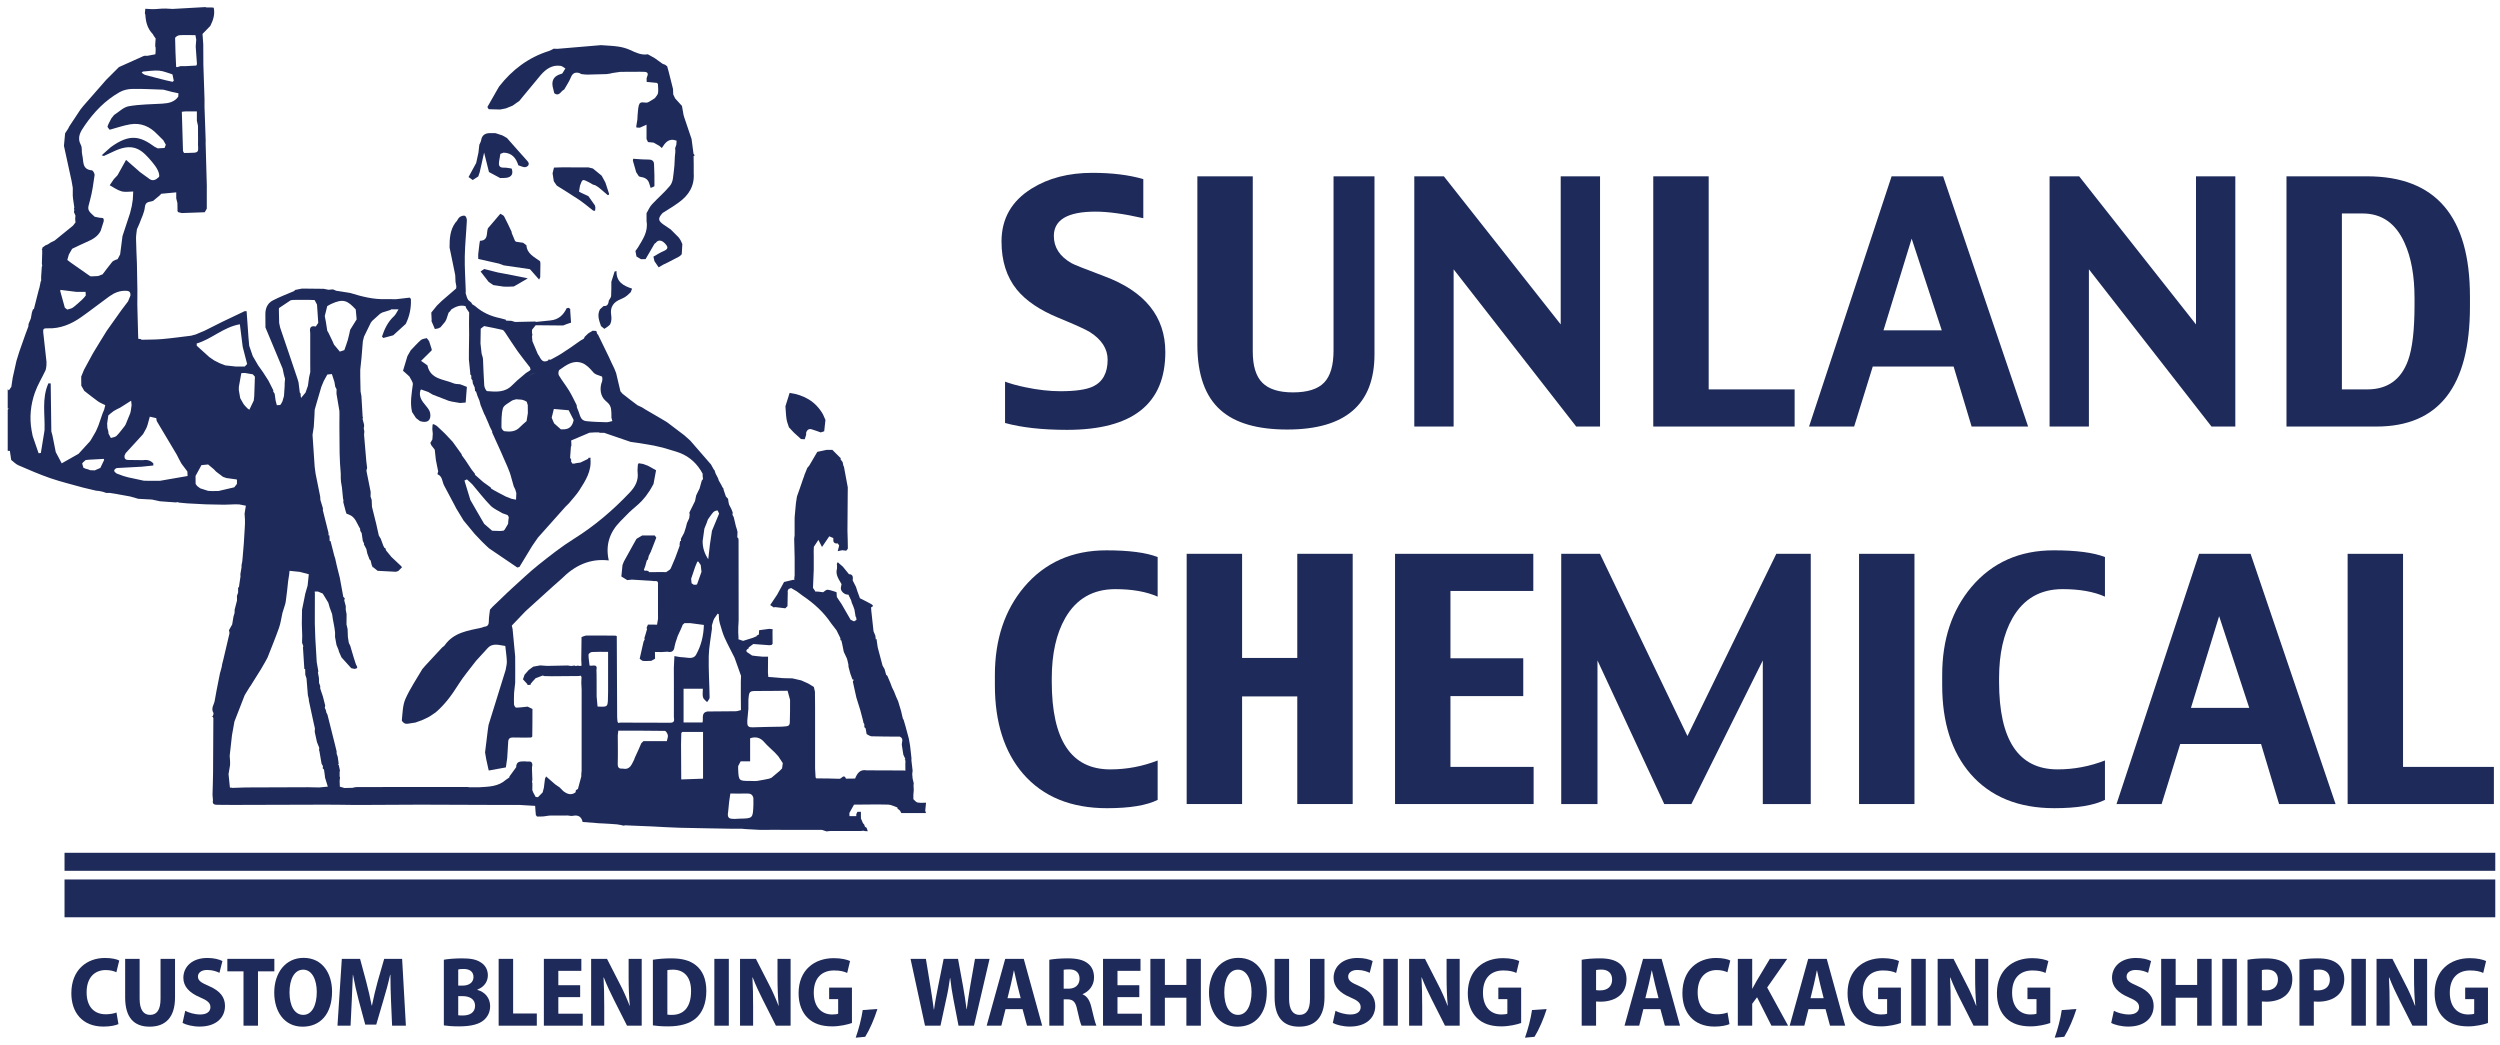
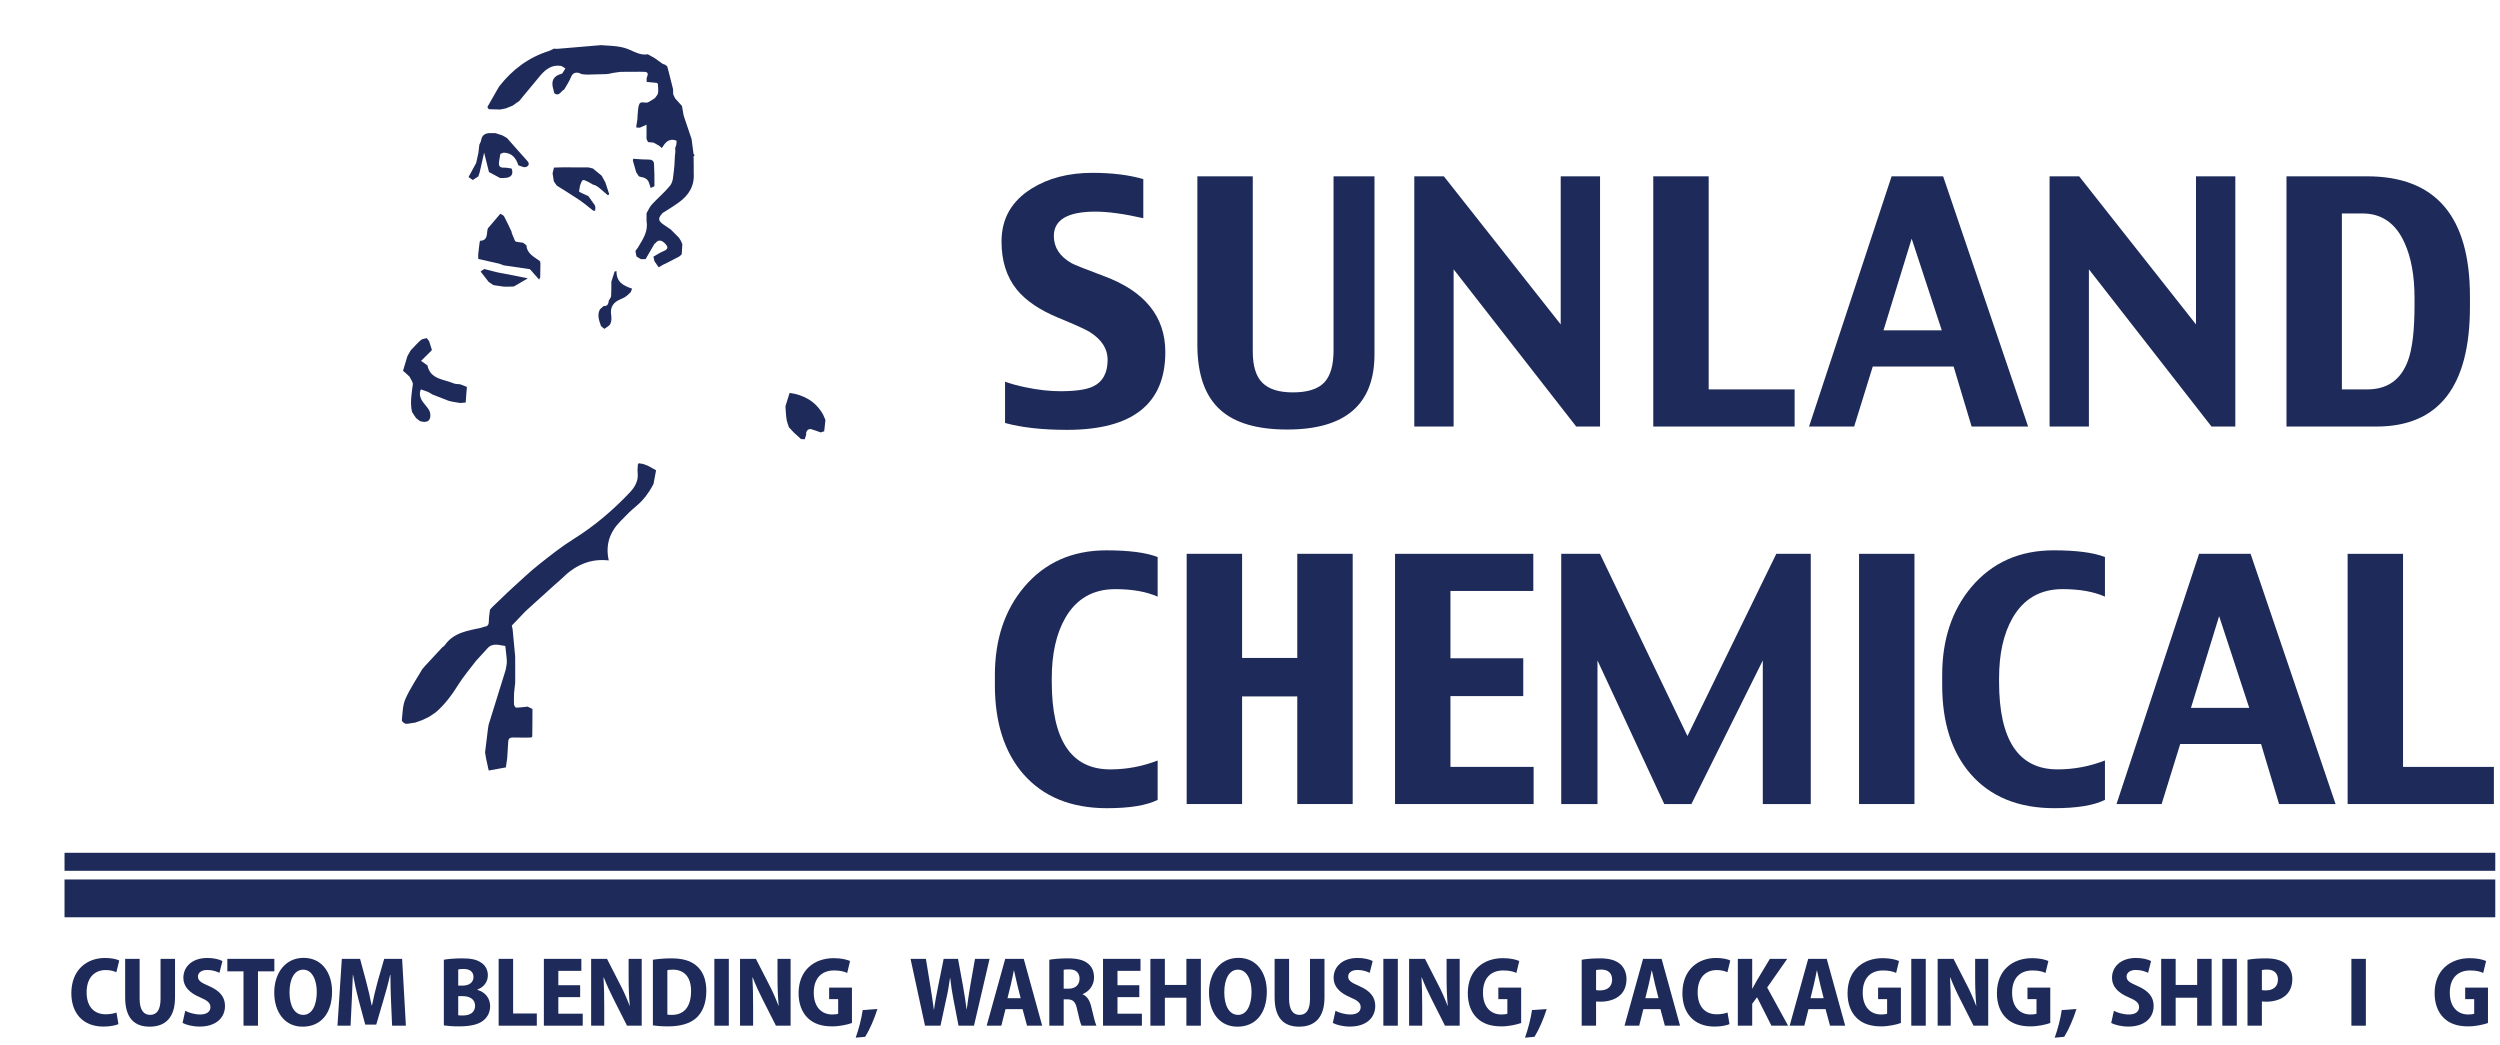
<svg xmlns="http://www.w3.org/2000/svg" width="201" height="84" viewBox="0 0 201 84" fill="none">
  <path d="M110.509 28.481C110.509 32.517 108.17 34.534 103.493 34.534C101.089 34.534 99.303 34.014 98.136 32.974C96.89 31.872 96.268 30.117 96.268 27.708V14.175H100.723V28.265C100.723 29.422 100.979 30.258 101.493 30.773C102.005 31.289 102.826 31.548 103.956 31.548C105.121 31.548 105.955 31.285 106.46 30.76C106.965 30.235 107.217 29.377 107.217 28.185V14.175H110.509V28.481Z" fill="#1E2A59" />
  <path d="M128.643 34.294H126.727L116.871 21.653V34.294H113.709V14.176H116.087L125.481 26.082V14.176H128.643V34.294Z" fill="#1E2A59" />
  <path d="M144.288 34.294H132.923V14.176H137.378V31.308H144.288V34.294Z" fill="#1E2A59" />
  <path d="M156.119 26.56L153.698 19.188L151.432 26.56H156.119ZM163.06 34.293H158.518L157.069 29.467H150.57L149.074 34.293H145.448L152.085 14.175H156.227L163.06 34.293Z" fill="#1E2A59" />
  <path d="M179.72 34.294H177.805L167.948 21.653V34.294H164.786V14.176H167.164L176.558 26.082V14.176H179.72V34.294Z" fill="#1E2A59" />
  <path d="M194.128 24.523V23.975C194.128 22.185 193.862 20.707 193.332 19.541C192.626 17.956 191.498 17.163 189.948 17.163H188.288V31.308H190.326C191.947 31.308 193.04 30.534 193.606 28.984C193.954 28.031 194.128 26.544 194.128 24.523ZM198.584 24.655C198.584 31.081 196.075 34.294 191.058 34.294H183.833V14.176H190.313C195.827 14.176 198.584 17.398 198.584 23.842V24.655Z" fill="#1E2A59" />
  <path d="M88.766 22.202C87.224 21.624 86.353 21.277 86.153 21.162C85.203 20.62 84.729 19.891 84.729 18.975C84.729 17.669 85.844 17.015 88.074 17.015C89.089 17.015 90.373 17.192 91.922 17.544V14.402C90.783 14.067 89.42 13.896 87.825 13.896C85.918 13.896 84.289 14.318 82.939 15.162C81.327 16.167 80.522 17.584 80.522 19.415C80.522 20.98 80.931 22.268 81.75 23.282C82.481 24.179 83.605 24.939 85.121 25.561C86.462 26.113 87.302 26.495 87.642 26.708C88.583 27.313 89.053 28.05 89.053 28.921C89.053 29.988 88.657 30.708 87.864 31.081C87.324 31.33 86.453 31.454 85.251 31.454C84.389 31.454 83.448 31.348 82.429 31.134C81.808 31.006 81.269 30.856 80.806 30.687V34.008C82.141 34.375 83.798 34.56 85.787 34.56C91.056 34.56 93.692 32.477 93.692 28.308C93.692 25.455 92.05 23.42 88.766 22.202Z" fill="#1E2A59" />
  <path d="M108.756 64.644H104.301V55.992H99.864V64.644H95.408V44.526H99.864V52.899H104.301V44.526H108.756V64.644Z" fill="#1E2A59" />
  <path d="M123.303 64.645H112.161V44.527H123.278V47.513H116.616V52.926H122.47V55.966H116.616V61.658H123.303V64.645Z" fill="#1E2A59" />
  <path d="M145.585 64.645H141.729V53.1L135.988 64.645H133.806L128.437 53.1V64.645H125.523V44.528H128.638L135.671 59.176L142.814 44.528H145.585V64.645Z" fill="#1E2A59" />
  <path d="M153.923 64.645H149.468V44.527H153.923V64.645Z" fill="#1E2A59" />
  <path d="M180.839 56.913L178.418 49.54L176.152 56.913H180.839ZM187.78 64.645H183.238L181.789 59.819H175.289L173.794 64.645H170.168L176.805 44.528H180.947L187.78 64.645Z" fill="#1E2A59" />
  <path d="M200.508 64.645H188.749V44.528H193.204V61.659H200.508V64.645Z" fill="#1E2A59" />
  <path d="M9.523 82.337C9.324 82.433 8.877 82.537 8.319 82.537C6.606 82.537 5.736 81.389 5.736 79.858C5.736 77.968 6.988 77.02 8.439 77.02C8.989 77.02 9.404 77.123 9.587 77.227L9.356 78.168C9.149 78.072 8.87 77.993 8.495 77.993C7.65 77.993 6.964 78.551 6.964 79.786C6.964 80.926 7.554 81.548 8.503 81.548C8.814 81.548 9.157 81.492 9.364 81.405L9.523 82.337Z" fill="#1E2A59" />
  <path d="M11.226 77.092V80.304C11.226 81.189 11.545 81.596 12.063 81.596C12.598 81.596 12.908 81.213 12.908 80.304V77.092H14.072V80.193C14.072 81.771 13.331 82.544 12.032 82.544C10.748 82.544 10.062 81.787 10.062 80.185V77.092H11.226Z" fill="#1E2A59" />
  <path d="M14.893 81.269C15.18 81.421 15.643 81.564 16.097 81.564C16.639 81.564 16.918 81.325 16.918 80.974C16.918 80.623 16.663 80.432 16.081 80.185C15.228 79.826 14.742 79.316 14.742 78.622C14.742 77.722 15.451 77.02 16.671 77.02C17.205 77.02 17.611 77.131 17.883 77.267L17.643 78.216C17.452 78.12 17.11 77.985 16.655 77.985C16.153 77.985 15.914 78.24 15.914 78.51C15.914 78.853 16.169 79.005 16.83 79.292C17.707 79.674 18.09 80.185 18.09 80.878C18.09 81.803 17.396 82.537 16.049 82.537C15.491 82.537 14.941 82.393 14.678 82.242L14.893 81.269Z" fill="#1E2A59" />
  <path d="M19.578 78.096H18.279V77.092H22.058V78.096H20.742V82.465H19.578V78.096Z" fill="#1E2A59" />
  <path d="M23.276 79.787C23.276 80.886 23.691 81.596 24.385 81.596C25.086 81.596 25.469 80.815 25.469 79.754C25.469 78.798 25.102 77.961 24.377 77.961C23.675 77.961 23.276 78.71 23.276 79.787ZM26.697 79.715C26.697 81.556 25.732 82.545 24.329 82.545C22.846 82.545 22.049 81.317 22.049 79.802C22.049 78.232 22.942 77.012 24.408 77.012C25.955 77.012 26.697 78.304 26.697 79.715Z" fill="#1E2A59" />
  <path d="M31.438 80.464C31.414 79.85 31.39 79.101 31.39 78.376H31.366C31.223 79.029 31.023 79.763 30.848 80.337L30.25 82.378H29.365L28.823 80.361C28.671 79.787 28.504 79.053 28.384 78.376H28.369C28.345 79.069 28.312 79.85 28.281 80.48L28.185 82.465H27.133L27.483 77.092H28.95L29.445 78.934C29.612 79.572 29.764 80.217 29.883 80.839H29.907C30.027 80.225 30.194 79.547 30.361 78.926L30.888 77.092H32.331L32.633 82.465H31.525L31.438 80.464Z" fill="#1E2A59" />
  <path d="M36.841 81.628C36.937 81.644 37.064 81.644 37.231 81.644C37.749 81.644 38.196 81.421 38.196 80.863C38.196 80.32 37.741 80.089 37.2 80.089H36.841V81.628ZM36.841 79.244H37.183C37.749 79.244 38.068 78.965 38.068 78.551C38.068 78.152 37.797 77.905 37.279 77.905C37.064 77.905 36.928 77.921 36.841 77.945V79.244ZM35.685 77.163C36.003 77.1 36.578 77.052 37.136 77.052C37.805 77.052 38.276 77.124 38.658 77.379C39.009 77.594 39.224 77.961 39.224 78.415C39.224 78.885 38.961 79.34 38.379 79.563V79.587C38.993 79.754 39.407 80.241 39.407 80.895C39.407 81.373 39.208 81.748 38.906 82.011C38.531 82.338 37.909 82.521 36.896 82.521C36.355 82.521 35.948 82.481 35.685 82.441V77.163Z" fill="#1E2A59" />
  <path d="M40.091 77.092H41.255V81.485H43.16V82.465H40.091V77.092Z" fill="#1E2A59" />
  <path d="M46.644 80.169H44.89V81.501H46.852V82.465H43.727V77.092H46.74V78.056H44.89V79.212H46.644V80.169Z" fill="#1E2A59" />
  <path d="M47.527 82.465V77.091H48.803L49.831 79.1C50.111 79.619 50.405 80.296 50.621 80.862H50.637C50.573 80.193 50.541 79.412 50.541 78.543V77.091H51.593V82.465H50.413L49.369 80.4C49.09 79.858 48.771 79.172 48.548 78.59H48.524C48.564 79.252 48.58 80.033 48.58 80.974V82.465H47.527Z" fill="#1E2A59" />
  <path d="M53.656 81.572C53.744 81.596 53.887 81.596 54.007 81.596C54.924 81.605 55.561 81.03 55.561 79.683C55.569 78.575 55.019 77.961 54.102 77.961C53.895 77.961 53.744 77.977 53.656 78.001V81.572ZM52.492 77.164C52.883 77.1 53.409 77.052 53.959 77.052C54.876 77.052 55.482 77.235 55.944 77.602C56.47 78.016 56.789 78.694 56.789 79.667C56.789 80.712 56.446 81.445 55.944 81.875C55.442 82.305 54.676 82.521 53.712 82.521C53.178 82.521 52.763 82.481 52.492 82.441V77.164Z" fill="#1E2A59" />
  <path d="M58.597 82.465H57.434V77.092H58.597V82.465Z" fill="#1E2A59" />
  <path d="M59.498 82.465V77.091H60.774L61.802 79.1C62.081 79.619 62.376 80.296 62.591 80.862H62.607C62.544 80.193 62.511 79.412 62.511 78.543V77.091H63.564V82.465H62.384L61.34 80.4C61.06 79.858 60.742 79.172 60.519 78.59H60.495C60.535 79.252 60.55 80.033 60.55 80.974V82.465H59.498Z" fill="#1E2A59" />
  <path d="M68.496 82.25C68.162 82.37 67.516 82.521 66.91 82.521C66.033 82.521 65.395 82.29 64.949 81.851C64.462 81.389 64.199 80.664 64.207 79.835C64.215 77.993 65.467 77.036 67.037 77.036C67.643 77.036 68.114 77.156 68.345 77.267L68.114 78.224C67.858 78.105 67.547 78.025 67.053 78.025C66.136 78.025 65.427 78.567 65.427 79.811C65.427 80.975 66.065 81.565 66.91 81.565C67.125 81.565 67.308 81.54 67.388 81.501V80.329H66.663V79.404H68.496V82.25Z" fill="#1E2A59" />
  <path d="M68.798 83.43C69.045 82.736 69.26 81.907 69.364 81.206L70.544 81.126C70.297 81.907 69.938 82.752 69.563 83.358L68.798 83.43Z" fill="#1E2A59" />
  <path d="M74.371 82.465L73.207 77.092H74.442L74.801 79.284C74.905 79.914 75.001 80.592 75.08 81.166H75.097C75.176 80.56 75.303 79.93 75.431 79.269L75.87 77.092H77.025L77.432 79.317C77.544 79.938 77.631 80.52 77.711 81.142H77.727C77.807 80.512 77.903 79.906 78.006 79.269L78.389 77.092H79.561L78.309 82.465H77.065L76.651 80.321C76.547 79.795 76.468 79.253 76.396 78.631H76.38C76.292 79.253 76.205 79.787 76.077 80.321L75.615 82.465H74.371Z" fill="#1E2A59" />
  <path d="M82.063 80.257L81.775 79.117C81.696 78.799 81.608 78.352 81.528 78.025H81.513C81.441 78.352 81.361 78.806 81.281 79.117L81.002 80.257H82.063ZM80.843 81.134L80.508 82.465H79.328L80.819 77.092H82.31L83.792 82.465H82.573L82.214 81.134H80.843Z" fill="#1E2A59" />
  <path d="M85.52 79.491H85.911C86.469 79.491 86.796 79.165 86.796 78.694C86.796 78.216 86.509 77.937 85.975 77.937C85.743 77.937 85.592 77.953 85.52 77.969V79.491ZM84.364 77.163C84.731 77.1 85.265 77.052 85.839 77.052C86.564 77.052 87.107 77.163 87.481 77.475C87.808 77.738 87.96 78.112 87.96 78.599C87.96 79.244 87.537 79.731 87.043 79.922V79.946C87.418 80.098 87.617 80.448 87.744 80.967C87.888 81.572 88.048 82.258 88.151 82.465H86.956C86.876 82.314 86.748 81.843 86.612 81.206C86.485 80.536 86.27 80.353 85.815 80.345H85.52V82.465H84.364V77.163Z" fill="#1E2A59" />
  <path d="M91.6 80.169H89.846V81.501H91.808V82.465H88.683V77.092H91.696V78.056H89.846V79.212H91.6V80.169Z" fill="#1E2A59" />
  <path d="M93.655 77.092V79.189H95.385V77.092H96.549V82.465H95.385V80.217H93.655V82.465H92.491V77.092H93.655Z" fill="#1E2A59" />
  <path d="M98.432 79.787C98.432 80.886 98.847 81.596 99.54 81.596C100.242 81.596 100.624 80.815 100.624 79.754C100.624 78.798 100.258 77.961 99.532 77.961C98.831 77.961 98.432 78.71 98.432 79.787ZM101.852 79.715C101.852 81.556 100.888 82.545 99.485 82.545C98.001 82.545 97.204 81.317 97.204 79.802C97.204 78.232 98.097 77.012 99.564 77.012C101.111 77.012 101.852 78.304 101.852 79.715Z" fill="#1E2A59" />
  <path d="M103.642 77.092V80.304C103.642 81.189 103.961 81.596 104.479 81.596C105.014 81.596 105.324 81.213 105.324 80.304V77.092H106.489V80.193C106.489 81.771 105.747 82.544 104.448 82.544C103.164 82.544 102.479 81.787 102.479 80.185V77.092H103.642Z" fill="#1E2A59" />
  <path d="M107.373 81.269C107.66 81.421 108.123 81.564 108.577 81.564C109.119 81.564 109.398 81.325 109.398 80.974C109.398 80.623 109.143 80.432 108.561 80.185C107.708 79.826 107.222 79.316 107.222 78.622C107.222 77.722 107.932 77.02 109.151 77.02C109.685 77.02 110.092 77.131 110.363 77.267L110.124 78.216C109.933 78.12 109.59 77.985 109.135 77.985C108.633 77.985 108.394 78.24 108.394 78.51C108.394 78.853 108.649 79.005 109.31 79.292C110.187 79.674 110.57 80.185 110.57 80.878C110.57 81.803 109.876 82.537 108.529 82.537C107.971 82.537 107.421 82.393 107.158 82.242L107.373 81.269Z" fill="#1E2A59" />
  <path d="M112.384 82.465H111.221V77.092H112.384V82.465Z" fill="#1E2A59" />
  <path d="M113.292 82.465V77.091H114.568L115.596 79.1C115.875 79.619 116.17 80.296 116.385 80.862H116.401C116.338 80.193 116.305 79.412 116.305 78.543V77.091H117.358V82.465H116.178L115.134 80.4C114.855 79.858 114.535 79.172 114.313 78.59H114.289C114.328 79.252 114.345 80.033 114.345 80.974V82.465H113.292Z" fill="#1E2A59" />
  <path d="M122.3 82.25C121.965 82.37 121.32 82.521 120.713 82.521C119.837 82.521 119.199 82.29 118.753 81.851C118.266 81.389 118.003 80.664 118.011 79.835C118.019 77.993 119.271 77.036 120.841 77.036C121.447 77.036 121.917 77.156 122.149 77.267L121.917 78.224C121.662 78.105 121.351 78.025 120.857 78.025C119.94 78.025 119.231 78.567 119.231 79.811C119.231 80.975 119.868 81.565 120.713 81.565C120.929 81.565 121.112 81.54 121.192 81.501V80.329H120.466V79.404H122.3V82.25Z" fill="#1E2A59" />
  <path d="M122.609 83.43C122.857 82.736 123.072 81.907 123.175 81.206L124.355 81.126C124.108 81.907 123.75 82.752 123.375 83.358L122.609 83.43Z" fill="#1E2A59" />
  <path d="M128.324 79.603C128.412 79.627 128.515 79.627 128.659 79.627C129.265 79.627 129.615 79.292 129.615 78.758C129.615 78.272 129.321 77.953 128.747 77.953C128.547 77.953 128.404 77.969 128.324 77.993V79.603ZM127.168 77.164C127.519 77.1 128.005 77.052 128.643 77.052C129.352 77.052 129.87 77.188 130.229 77.483C130.564 77.754 130.771 78.2 130.771 78.703C130.771 79.253 130.596 79.691 130.285 79.986C129.895 80.361 129.305 80.536 128.675 80.536C128.539 80.536 128.42 80.528 128.324 80.52V82.465H127.168V77.164Z" fill="#1E2A59" />
  <path d="M133.346 80.257L133.059 79.117C132.979 78.799 132.892 78.352 132.812 78.025H132.796C132.724 78.352 132.644 78.806 132.565 79.117L132.285 80.257H133.346ZM132.126 81.134L131.791 82.465H130.611L132.102 77.092H133.593L135.076 82.465H133.856L133.497 81.134H132.126Z" fill="#1E2A59" />
  <path d="M139.051 82.338C138.852 82.433 138.406 82.537 137.848 82.537C136.134 82.537 135.265 81.389 135.265 79.858C135.265 77.969 136.517 77.021 137.967 77.021C138.518 77.021 138.932 77.124 139.115 77.228L138.884 78.168C138.677 78.073 138.398 77.993 138.023 77.993C137.178 77.993 136.492 78.551 136.492 79.787C136.492 80.927 137.083 81.549 138.031 81.549C138.342 81.549 138.685 81.493 138.892 81.405L139.051 82.338Z" fill="#1E2A59" />
  <path d="M139.721 77.092H140.877V79.483H140.893C141.004 79.268 141.116 79.061 141.235 78.862L142.296 77.092H143.691L142.081 79.396L143.762 82.465H142.423L141.267 80.177L140.877 80.703V82.465H139.721V77.092Z" fill="#1E2A59" />
  <path d="M146.623 80.257L146.336 79.117C146.256 78.799 146.169 78.352 146.089 78.025H146.073C146.001 78.352 145.922 78.806 145.842 79.117L145.563 80.257H146.623ZM145.403 81.134L145.068 82.465H143.889L145.379 77.092H146.87L148.353 82.465H147.133L146.774 81.134H145.403Z" fill="#1E2A59" />
  <path d="M152.832 82.25C152.497 82.37 151.852 82.521 151.246 82.521C150.369 82.521 149.731 82.29 149.285 81.851C148.798 81.389 148.535 80.664 148.543 79.835C148.551 77.993 149.803 77.036 151.373 77.036C151.979 77.036 152.449 77.156 152.681 77.267L152.449 78.224C152.194 78.105 151.883 78.025 151.389 78.025C150.472 78.025 149.763 78.567 149.763 79.811C149.763 80.975 150.401 81.565 151.246 81.565C151.461 81.565 151.644 81.54 151.724 81.501V80.329H150.999V79.404H152.832V82.25Z" fill="#1E2A59" />
  <path d="M154.831 82.465H153.667V77.092H154.831V82.465Z" fill="#1E2A59" />
  <path d="M155.787 82.465V77.092H157.063L158.091 79.101C158.37 79.619 158.665 80.297 158.88 80.863H158.896C158.833 80.193 158.801 79.412 158.801 78.543V77.092H159.853V82.465H158.673L157.629 80.4C157.349 79.859 157.031 79.173 156.808 78.591H156.784C156.824 79.253 156.839 80.034 156.839 80.975V82.465H155.787Z" fill="#1E2A59" />
  <path d="M164.842 82.25C164.507 82.37 163.862 82.521 163.255 82.521C162.379 82.521 161.741 82.29 161.295 81.851C160.808 81.389 160.545 80.664 160.553 79.835C160.561 77.993 161.813 77.036 163.383 77.036C163.989 77.036 164.459 77.156 164.691 77.267L164.459 78.224C164.204 78.105 163.893 78.025 163.399 78.025C162.482 78.025 161.773 78.567 161.773 79.811C161.773 80.975 162.41 81.565 163.255 81.565C163.471 81.565 163.654 81.54 163.734 81.501V80.329H163.008V79.404H164.842V82.25Z" fill="#1E2A59" />
  <path d="M165.2 83.43C165.447 82.736 165.663 81.907 165.766 81.206L166.946 81.126C166.699 81.907 166.34 82.752 165.965 83.358L165.2 83.43Z" fill="#1E2A59" />
  <path d="M169.957 81.269C170.243 81.421 170.706 81.564 171.161 81.564C171.702 81.564 171.982 81.325 171.982 80.975C171.982 80.624 171.727 80.432 171.144 80.185C170.291 79.827 169.805 79.316 169.805 78.623C169.805 77.722 170.515 77.02 171.734 77.02C172.269 77.02 172.675 77.132 172.946 77.267L172.707 78.216C172.516 78.121 172.173 77.985 171.719 77.985C171.216 77.985 170.977 78.24 170.977 78.511C170.977 78.854 171.232 79.005 171.894 79.292C172.771 79.675 173.153 80.185 173.153 80.879C173.153 81.804 172.46 82.537 171.113 82.537C170.554 82.537 170.005 82.394 169.741 82.242L169.957 81.269Z" fill="#1E2A59" />
  <path d="M174.923 77.092V79.189H176.652V77.092H177.817V82.465H176.652V80.217H174.923V82.465H173.759V77.092H174.923Z" fill="#1E2A59" />
  <path d="M179.839 82.465H178.675V77.092H179.839V82.465Z" fill="#1E2A59" />
  <path d="M181.855 79.603C181.943 79.627 182.047 79.627 182.19 79.627C182.796 79.627 183.147 79.292 183.147 78.758C183.147 78.272 182.852 77.953 182.278 77.953C182.078 77.953 181.935 77.969 181.855 77.993V79.603ZM180.699 77.164C181.05 77.1 181.536 77.052 182.174 77.052C182.884 77.052 183.402 77.188 183.761 77.483C184.095 77.754 184.303 78.2 184.303 78.703C184.303 79.253 184.127 79.691 183.816 79.986C183.426 80.361 182.836 80.536 182.206 80.536C182.071 80.536 181.951 80.528 181.855 80.52V82.465H180.699V77.164Z" fill="#1E2A59" />
-   <path d="M186.031 79.603C186.118 79.627 186.222 79.627 186.366 79.627C186.972 79.627 187.322 79.292 187.322 78.758C187.322 78.272 187.028 77.953 186.454 77.953C186.254 77.953 186.111 77.969 186.031 77.993V79.603ZM184.875 77.164C185.226 77.1 185.712 77.052 186.35 77.052C187.059 77.052 187.577 77.188 187.936 77.483C188.271 77.754 188.479 78.2 188.479 78.703C188.479 79.253 188.303 79.691 187.992 79.986C187.602 80.361 187.011 80.536 186.382 80.536C186.246 80.536 186.127 80.528 186.031 80.52V82.465H184.875V77.164Z" fill="#1E2A59" />
  <path d="M190.215 82.465H189.052V77.092H190.215V82.465Z" fill="#1E2A59" />
-   <path d="M191.074 82.465V77.091H192.35L193.378 79.1C193.657 79.619 193.952 80.296 194.167 80.862H194.184C194.12 80.193 194.088 79.412 194.088 78.543V77.091H195.14V82.465H193.96L192.916 80.4C192.636 79.858 192.318 79.172 192.095 78.59H192.071C192.111 79.252 192.127 80.033 192.127 80.974V82.465H191.074Z" fill="#1E2A59" />
  <path d="M200.033 82.25C199.699 82.37 199.053 82.521 198.447 82.521C197.57 82.521 196.932 82.29 196.486 81.851C195.999 81.389 195.736 80.664 195.744 79.835C195.752 77.993 197.004 77.036 198.574 77.036C199.18 77.036 199.651 77.156 199.882 77.267L199.651 78.224C199.395 78.105 199.085 78.025 198.591 78.025C197.673 78.025 196.964 78.567 196.964 79.811C196.964 80.975 197.602 81.565 198.447 81.565C198.662 81.565 198.846 81.54 198.925 81.501V80.329H198.2V79.404H200.033V82.25Z" fill="#1E2A59" />
  <path d="M200.62 73.749H5.188V70.71H200.62V73.749Z" fill="#1E2A59" />
  <path d="M200.62 70.012H5.188V68.564H200.62V70.012Z" fill="#1E2A59" />
  <path d="M46.139 43.324C45.134 43.951 44.198 44.694 43.27 45.433C42.542 46.012 41.874 46.665 41.18 47.285C41.045 47.41 40.91 47.536 40.775 47.662C40.381 48.04 39.987 48.418 39.593 48.796C39.527 48.869 39.461 48.943 39.395 49.017C39.362 49.321 39.301 49.626 39.304 49.931C39.308 50.219 39.215 50.373 38.923 50.391C38.861 50.414 38.8 50.437 38.739 50.46C37.635 50.705 36.478 50.84 35.755 51.881C35.705 51.953 35.619 51.998 35.55 52.056C35.095 52.547 34.64 53.038 34.185 53.528C34.108 53.618 34.031 53.707 33.954 53.797C33.493 54.593 32.965 55.36 32.595 56.197C32.369 56.71 32.371 57.328 32.308 57.903C32.298 57.99 32.481 58.158 32.596 58.183C32.761 58.218 32.946 58.155 33.123 58.135C33.213 58.121 33.304 58.108 33.395 58.094C33.522 58.049 33.65 58.003 33.777 57.957L33.805 57.937L33.839 57.941C33.969 57.882 34.098 57.823 34.227 57.764C34.317 57.719 34.407 57.675 34.497 57.63C34.556 57.592 34.615 57.554 34.674 57.517L35.035 57.27C35.769 56.641 36.328 55.879 36.839 55.061C37.262 54.383 37.791 53.772 38.273 53.131C38.578 52.797 38.883 52.464 39.188 52.13C39.611 51.651 40.129 51.875 40.625 51.936C40.669 52.35 40.734 52.763 40.75 53.179C40.759 53.411 40.685 53.646 40.649 53.88L39.279 58.288C39.261 58.413 39.242 58.538 39.224 58.663C39.149 59.273 39.074 59.883 38.999 60.492C39.031 60.676 39.062 60.859 39.093 61.043C39.146 61.283 39.199 61.523 39.251 61.764C39.266 61.825 39.281 61.887 39.296 61.949C39.755 61.865 40.214 61.782 40.672 61.699C40.708 61.45 40.744 61.2 40.78 60.951C40.806 60.506 40.828 60.06 40.861 59.616C40.878 59.385 41.002 59.286 41.248 59.294C41.732 59.31 42.217 59.299 42.702 59.299C42.732 59.274 42.763 59.248 42.794 59.222C42.797 58.85 42.802 58.477 42.806 58.104C42.806 58.043 42.806 57.982 42.806 57.921C42.807 57.615 42.809 57.309 42.81 57.003C42.681 56.939 42.551 56.876 42.422 56.813C42.111 56.844 41.801 56.89 41.491 56.893C41.434 56.893 41.331 56.723 41.325 56.626C41.308 56.324 41.327 56.02 41.332 55.717C41.362 55.441 41.392 55.166 41.421 54.89L41.425 53.88C41.423 53.513 41.422 53.145 41.42 52.778L41.213 50.579L41.148 50.298C41.508 49.922 41.868 49.545 42.227 49.168C42.29 49.11 42.352 49.052 42.414 48.994C42.88 48.573 43.345 48.151 43.81 47.73L44.441 47.159C44.68 46.947 44.919 46.736 45.159 46.524C46.203 45.473 47.425 44.881 48.946 45.059C48.668 43.848 48.998 42.814 49.858 41.933L50.586 41.194C50.684 41.105 50.782 41.016 50.88 40.927C51.026 40.8 51.172 40.674 51.318 40.547C51.41 40.457 51.504 40.366 51.596 40.276C51.699 40.156 51.802 40.038 51.904 39.919C52.014 39.762 52.124 39.605 52.235 39.448C52.286 39.361 52.337 39.274 52.389 39.187C52.44 39.094 52.492 39.001 52.543 38.908C52.611 38.542 52.679 38.175 52.748 37.809C52.528 37.687 52.308 37.565 52.089 37.444C51.961 37.396 51.834 37.349 51.706 37.302C51.65 37.293 51.592 37.285 51.535 37.276C51.474 37.265 51.413 37.253 51.353 37.242C51.33 37.278 51.307 37.314 51.285 37.35C51.277 37.563 51.24 37.779 51.266 37.987C51.344 38.638 51.063 39.142 50.64 39.589C49.291 41.015 47.813 42.278 46.139 43.324Z" fill="#1E2A59" />
  <path d="M40.211 8.805C40.364 8.775 40.517 8.745 40.671 8.715C40.853 8.641 41.035 8.567 41.217 8.493C41.398 8.365 41.58 8.236 41.762 8.107C41.857 7.99 41.95 7.872 42.047 7.755C42.527 7.176 43.007 6.598 43.487 6.019C43.907 5.544 44.393 5.199 45.067 5.294C45.205 5.313 45.328 5.432 45.457 5.505C45.38 5.634 45.306 5.765 45.222 5.889C45.2 5.922 45.144 5.936 45.1 5.948C44.59 6.093 44.335 6.405 44.432 6.952C44.476 7.133 44.52 7.313 44.564 7.494C44.977 7.8 45.092 7.298 45.357 7.204C45.541 6.878 45.76 6.566 45.897 6.222C46.032 5.883 46.236 5.789 46.563 5.867L46.748 5.958C46.906 5.972 47.063 6.001 47.221 5.999C47.739 5.991 48.256 5.972 48.773 5.957C48.863 5.944 48.952 5.932 49.041 5.919C49.105 5.903 49.17 5.886 49.234 5.87C49.449 5.839 49.664 5.808 49.878 5.777C50.093 5.776 50.308 5.775 50.523 5.774C50.83 5.772 51.137 5.771 51.444 5.769C51.536 5.771 51.628 5.773 51.72 5.775C52.024 5.77 52.175 5.854 52.015 6.193C51.963 6.303 51.999 6.455 51.995 6.589C52.056 6.593 52.118 6.598 52.179 6.602C52.395 6.624 52.611 6.645 52.828 6.667C52.851 6.701 52.875 6.734 52.898 6.767C52.904 7.007 52.943 7.254 52.904 7.486C52.88 7.632 52.739 7.758 52.65 7.892C52.466 8.005 52.291 8.135 52.098 8.227C51.863 8.339 51.476 8.042 51.362 8.467C51.291 8.734 51.289 9.019 51.26 9.297C51.249 9.402 51.249 9.509 51.244 9.615C51.214 9.798 51.185 9.982 51.155 10.165C51.162 10.195 51.168 10.225 51.174 10.255C51.264 10.258 51.354 10.262 51.444 10.266C51.631 10.181 51.817 10.097 51.981 10.023V11.176C52.021 11.258 52.06 11.34 52.1 11.423C52.249 11.437 52.399 11.451 52.548 11.466C52.701 11.552 52.854 11.638 53.007 11.724L53.009 11.727C53.076 11.786 53.143 11.845 53.21 11.903C53.479 11.48 53.756 11.072 54.4 11.31C54.393 11.406 54.385 11.521 54.376 11.636C54.345 11.727 54.313 11.819 54.282 11.911C54.287 12.017 54.309 12.126 54.295 12.229C54.226 12.713 54.257 13.203 54.184 13.693C54.117 14.134 54.143 14.604 53.859 14.946C53.415 15.481 52.876 15.934 52.404 16.447C52.224 16.644 52.12 16.911 51.981 17.145L51.983 17.788C52.129 18.62 51.674 19.255 51.284 19.91C51.218 20 51.154 20.091 51.089 20.181C51.117 20.328 51.145 20.475 51.173 20.622C51.294 20.694 51.414 20.767 51.535 20.839C51.658 20.837 51.781 20.835 51.904 20.834C52.145 20.42 52.386 20.006 52.627 19.592C52.659 19.571 52.69 19.55 52.722 19.53C52.908 19.265 53.19 19.284 53.468 19.578C53.76 19.886 53.714 20.036 53.327 20.201C53.051 20.318 52.797 20.489 52.534 20.635C52.563 20.758 52.591 20.881 52.62 21.003C52.731 21.165 52.842 21.328 52.956 21.494C53.096 21.41 53.191 21.354 53.285 21.297L53.654 21.12L54.574 20.643C54.593 20.616 54.619 20.601 54.652 20.6C54.705 20.546 54.759 20.492 54.813 20.438C54.828 20.167 54.844 19.896 54.86 19.625C54.82 19.536 54.78 19.446 54.74 19.357C54.704 19.298 54.667 19.24 54.631 19.181C54.61 19.151 54.589 19.122 54.568 19.091C54.353 18.877 54.139 18.662 53.924 18.446C53.739 18.322 53.552 18.2 53.369 18.072C52.898 17.743 52.881 17.564 53.276 17.122C53.555 16.946 53.834 16.77 54.114 16.594C54.263 16.491 54.412 16.389 54.561 16.286C55.371 15.71 55.844 14.959 55.775 13.931V13.289C55.772 13.043 55.768 12.798 55.765 12.553L55.858 12.482C55.825 12.445 55.793 12.409 55.76 12.372C55.708 11.973 55.655 11.575 55.603 11.177C55.572 11.085 55.54 10.993 55.509 10.901C55.345 10.413 55.18 9.926 55.015 9.439C54.996 9.375 54.977 9.311 54.958 9.248C54.915 9.004 54.872 8.76 54.829 8.517L54.831 8.519C54.648 8.317 54.464 8.114 54.281 7.912C54.23 7.806 54.18 7.7 54.129 7.595C54.122 7.446 54.115 7.297 54.109 7.148C54.023 6.807 53.937 6.466 53.852 6.125L53.759 5.758C53.72 5.616 53.681 5.473 53.642 5.331C53.584 5.288 53.528 5.246 53.471 5.203C53.407 5.18 53.343 5.157 53.279 5.134C53.064 4.98 52.849 4.826 52.635 4.672C52.452 4.569 52.27 4.467 52.088 4.365C51.552 4.456 51.105 4.218 50.639 4.009C50.347 3.878 50.025 3.791 49.708 3.745C49.248 3.678 48.779 3.666 48.313 3.63C47.154 3.728 45.995 3.828 44.835 3.924C44.734 3.932 44.63 3.916 44.528 3.912C44.391 3.977 44.261 4.059 44.118 4.105C42.477 4.623 41.176 5.611 40.129 6.956C40.074 7.05 40.019 7.144 39.964 7.238C39.704 7.694 39.445 8.149 39.185 8.605C39.221 8.663 39.257 8.722 39.292 8.781C39.598 8.789 39.904 8.797 40.211 8.805Z" fill="#1E2A59" />
  <path d="M71.88 55.591C71.881 55.593 71.882 55.596 71.883 55.599C71.884 55.6 71.885 55.602 71.885 55.603L71.88 55.591Z" fill="#1E2A59" />
  <path d="M32.758 28.627C32.64 29.021 32.522 29.416 32.403 29.811C32.526 29.919 32.649 30.027 32.771 30.136C32.823 30.185 32.874 30.234 32.926 30.283C33.021 30.494 33.217 30.718 33.191 30.913C33.096 31.651 32.956 32.38 33.129 33.123C33.233 33.283 33.338 33.443 33.442 33.603L33.473 33.633C33.571 33.708 33.669 33.783 33.767 33.857C34.358 34.051 34.692 33.799 34.583 33.201C34.546 32.996 34.387 32.8 34.246 32.63C33.942 32.262 33.645 31.903 33.802 31.377C33.82 31.355 33.839 31.334 33.857 31.313C34.047 31.38 34.237 31.447 34.428 31.514C34.547 31.585 34.667 31.656 34.787 31.727L36.068 32.223C36.161 32.245 36.253 32.268 36.345 32.291C36.56 32.328 36.775 32.364 36.989 32.401L37.44 32.364C37.472 31.944 37.505 31.525 37.537 31.106C37.355 31.036 37.172 30.965 36.989 30.894C36.814 30.872 36.623 30.888 36.468 30.82C35.673 30.477 34.608 30.517 34.363 29.375C34.193 29.254 34.021 29.133 33.853 29.014C34.157 28.713 34.433 28.441 34.71 28.168C34.709 28.136 34.708 28.104 34.707 28.073C34.638 27.859 34.57 27.646 34.501 27.432C34.459 27.376 34.416 27.319 34.374 27.262C34.352 27.237 34.329 27.211 34.307 27.186C34.149 27.234 33.955 27.24 33.841 27.338C33.549 27.592 33.293 27.887 33.023 28.166C32.935 28.32 32.846 28.473 32.758 28.627Z" fill="#1E2A59" />
  <path d="M43.345 22.48C43.374 22.416 43.404 22.352 43.434 22.288C43.44 21.921 43.445 21.553 43.45 21.186C43.441 21.127 43.433 21.066 43.424 21.006C42.962 20.658 42.373 20.418 42.324 19.718C42.296 19.698 42.269 19.677 42.241 19.656C42.179 19.61 42.116 19.564 42.054 19.518C41.872 19.491 41.69 19.465 41.508 19.439L41.411 19.378C41.324 19.168 41.236 18.957 41.148 18.747C41.142 18.706 41.135 18.666 41.129 18.625C40.932 18.213 40.745 17.797 40.529 17.395C40.477 17.299 40.329 17.254 40.226 17.186C39.95 17.511 39.674 17.836 39.397 18.161C39.341 18.224 39.286 18.287 39.23 18.35C39.086 18.732 39.293 19.335 38.587 19.361C38.573 19.449 38.558 19.537 38.544 19.625L38.447 20.452C38.448 20.574 38.45 20.697 38.451 20.819C38.885 20.916 39.318 21.014 39.752 21.112L40.117 21.194L40.501 21.335C41.203 21.438 41.905 21.54 42.607 21.642C42.853 21.921 43.099 22.2 43.345 22.48Z" fill="#1E2A59" />
  <path d="M38.454 14.185C38.492 14.07 38.531 13.955 38.57 13.84C38.696 13.275 38.823 12.71 38.922 12.268C39.038 12.731 39.175 13.281 39.313 13.831C39.613 13.992 39.913 14.153 40.212 14.315C40.378 14.309 40.547 14.318 40.711 14.296C41.137 14.239 41.29 13.961 41.133 13.55C40.926 13.524 40.717 13.469 40.511 13.478C40.129 13.493 40.08 13.283 40.126 12.985C40.158 12.78 40.195 12.575 40.23 12.371C40.317 12.338 40.404 12.305 40.49 12.273C41.161 12.291 41.49 12.706 41.673 13.289C41.872 13.344 42.088 13.475 42.263 13.433C42.424 13.395 42.644 13.213 42.408 12.953C41.852 12.341 41.309 11.716 40.76 11.097C40.639 11.028 40.518 10.959 40.396 10.889C40.212 10.828 40.028 10.768 39.844 10.707C39.691 10.705 39.537 10.703 39.383 10.702C38.999 10.709 38.748 10.869 38.684 11.274C38.664 11.399 38.589 11.515 38.539 11.635C38.515 11.85 38.489 12.065 38.465 12.279C38.405 12.555 38.345 12.83 38.285 13.105C38.096 13.453 37.906 13.802 37.672 14.232C37.763 14.298 37.884 14.386 38.005 14.475C38.154 14.378 38.304 14.282 38.454 14.185Z" fill="#1E2A59" />
  <path d="M63.431 34.357L63.81 34.761C63.834 34.784 63.858 34.807 63.882 34.829C64.055 34.986 64.228 35.143 64.4 35.3C64.5 35.305 64.6 35.311 64.7 35.316C64.737 35.198 64.775 35.08 64.812 34.962C64.814 34.901 64.815 34.84 64.816 34.778C64.904 34.526 65.071 34.438 65.326 34.538C65.431 34.573 65.536 34.608 65.64 34.642L65.99 34.767L66.266 34.674C66.299 34.372 66.333 34.07 66.366 33.768C66.299 33.616 66.233 33.465 66.167 33.312C65.573 32.271 64.641 31.753 63.486 31.588C63.373 31.947 63.261 32.304 63.149 32.662C63.177 33.009 63.186 33.359 63.238 33.703C63.271 33.926 63.364 34.14 63.431 34.357Z" fill="#1E2A59" />
  <path d="M47.848 16.953C47.847 16.953 47.846 16.953 47.845 16.953C47.845 16.954 47.845 16.955 47.845 16.956L47.848 16.953Z" fill="#1E2A59" />
  <path d="M47.319 14.637C47.441 14.698 47.555 14.772 47.673 14.84C47.738 14.86 47.803 14.88 47.868 14.899C47.955 14.955 48.042 15.01 48.129 15.065C48.375 15.273 48.62 15.482 48.866 15.69C48.89 15.674 48.916 15.668 48.944 15.67C48.948 15.64 48.957 15.612 48.971 15.585C48.873 15.283 48.774 14.982 48.676 14.681C48.576 14.496 48.475 14.312 48.376 14.128L47.669 13.547C47.547 13.518 47.424 13.487 47.301 13.457C47.086 13.457 46.871 13.457 46.657 13.457H46.104L45.275 13.454C45.214 13.455 45.153 13.456 45.091 13.457L44.54 13.474C44.502 13.627 44.464 13.779 44.427 13.932C44.46 14.146 44.493 14.36 44.526 14.575C44.607 14.692 44.687 14.808 44.767 14.925C45.364 15.302 45.969 15.665 46.553 16.06C46.947 16.326 47.309 16.638 47.685 16.929C47.738 16.937 47.791 16.945 47.845 16.953C47.853 16.864 47.861 16.776 47.87 16.687C47.857 16.629 47.843 16.571 47.83 16.513C47.655 16.265 47.48 16.017 47.305 15.769C47.112 15.68 46.92 15.591 46.728 15.502C46.67 15.469 46.612 15.437 46.553 15.405L46.631 14.932C46.821 14.39 46.827 14.386 47.319 14.637Z" fill="#1E2A59" />
  <path d="M49.906 24.055C50.019 24.01 50.124 23.948 50.233 23.895L50.426 23.755C50.521 23.667 50.616 23.579 50.711 23.491C50.747 23.396 50.783 23.302 50.82 23.207C50.149 22.983 49.545 22.694 49.567 21.793C49.516 21.806 49.465 21.819 49.414 21.832C49.326 22.108 49.239 22.384 49.152 22.659C49.149 23.04 49.16 23.421 49.134 23.799C49.125 23.922 49.016 24.038 48.953 24.157C48.917 24.405 48.863 24.636 48.53 24.605C48.433 24.693 48.336 24.78 48.239 24.867C47.989 25.335 48.171 25.776 48.322 26.219C48.411 26.293 48.501 26.367 48.59 26.44C48.757 26.309 48.993 26.21 49.073 26.038C49.168 25.834 49.175 25.559 49.139 25.328C49.036 24.674 49.329 24.288 49.906 24.055Z" fill="#1E2A59" />
  <path d="M38.923 21.629C38.829 21.696 38.734 21.762 38.639 21.829C38.856 22.109 39.074 22.389 39.291 22.669C39.415 22.753 39.539 22.838 39.663 22.921C39.939 22.962 40.214 23.003 40.488 23.044C40.611 23.047 40.734 23.049 40.857 23.051C41.01 23.045 41.164 23.038 41.317 23.031C41.69 22.814 42.063 22.597 42.436 22.38C41.823 22.257 41.21 22.134 40.597 22.012C40.408 21.974 40.218 21.941 40.028 21.906L38.923 21.629Z" fill="#1E2A59" />
  <path d="M51.536 14.232C51.86 14.274 52.105 14.417 52.199 14.751C52.237 14.871 52.275 14.99 52.312 15.11C52.419 15.057 52.616 15.006 52.617 14.951C52.626 14.364 52.613 13.775 52.584 13.188C52.569 12.882 52.357 12.823 52.077 12.825C51.687 12.829 51.295 12.787 50.905 12.765C50.898 12.817 50.891 12.869 50.885 12.922C50.973 13.229 51.061 13.536 51.149 13.843C51.221 13.954 51.292 14.066 51.364 14.178C51.421 14.196 51.479 14.214 51.536 14.232Z" fill="#1E2A59" />
  <path d="M71.88 55.59L71.885 55.603C71.89 55.592 71.895 55.582 71.899 55.571C71.893 55.577 71.886 55.584 71.88 55.59Z" fill="#1E2A59" />
-   <path d="M62.031 62.529C61.967 62.554 61.903 62.58 61.84 62.605C61.523 62.666 61.208 62.739 60.889 62.784C60.709 62.809 60.523 62.788 60.339 62.788C59.395 62.788 59.395 62.788 59.348 61.87C59.348 61.778 59.348 61.686 59.348 61.594C59.414 61.466 59.481 61.339 59.547 61.211H60.31V59.357C60.761 59.205 61.129 59.297 61.45 59.672C61.704 59.97 62.01 60.224 62.294 60.499C62.387 60.6 62.48 60.702 62.573 60.803L62.937 61.353C62.917 61.496 62.897 61.639 62.878 61.783C62.813 61.848 62.748 61.914 62.683 61.98L62.108 62.464C62.082 62.486 62.057 62.507 62.031 62.529ZM59.447 65.82C59.327 65.822 59.207 65.834 59.087 65.841C58.822 65.821 58.498 65.886 58.519 65.452L58.542 65.27C58.569 64.998 58.592 64.725 58.624 64.453C58.65 64.234 58.687 64.017 58.719 63.799C59.161 63.801 59.605 63.815 60.047 63.798C60.332 63.787 60.514 63.876 60.573 64.166C60.573 64.35 60.574 64.533 60.574 64.717C60.533 65.802 60.533 65.802 59.447 65.82ZM49.666 61.382C49.69 60.627 49.67 59.871 49.669 59.115C49.681 59.009 49.693 58.904 49.71 58.748C50.954 58.748 52.205 58.741 53.455 58.764C53.541 58.765 53.667 58.977 53.694 59.108C53.722 59.241 53.651 59.394 53.613 59.589H51.791L51.748 59.58L51.714 59.608C51.662 59.658 51.611 59.708 51.559 59.758C51.485 59.928 51.412 60.099 51.338 60.27C51.235 60.495 51.132 60.72 51.029 60.944C51.015 60.986 51.002 61.028 50.989 61.069C50.785 61.443 50.668 61.928 50.064 61.793C49.753 61.827 49.656 61.7 49.666 61.382ZM47.97 55.995C47.969 55.534 47.969 55.074 47.968 54.613C47.967 54.459 47.965 54.304 47.963 54.15C47.96 54.06 47.957 53.97 47.954 53.88C48.072 53.31 47.621 53.581 47.402 53.51C47.369 53.215 47.316 52.921 47.317 52.627C47.318 52.554 47.493 52.427 47.595 52.421C48.002 52.397 48.413 52.411 48.89 52.411V55.528C48.89 55.562 48.89 55.596 48.89 55.631C48.887 55.767 48.883 55.902 48.881 56.038C48.869 56.845 48.87 56.845 48.043 56.806C48.019 56.535 47.995 56.265 47.97 55.995ZM54.777 58.936C54.803 58.906 54.828 58.876 54.854 58.846H56.525V62.605C55.94 62.626 55.356 62.646 54.772 62.667C54.77 62.279 54.767 61.89 54.765 61.502C54.764 61.227 54.762 60.951 54.761 60.676C54.759 60.401 54.757 60.125 54.755 59.85C54.762 59.545 54.769 59.24 54.777 58.936ZM54.959 55.376H56.509C56.509 55.62 56.467 55.856 56.523 56.065C56.563 56.212 56.736 56.324 56.849 56.451C56.92 56.328 57.054 56.205 57.052 56.083C57.038 54.973 56.96 53.862 56.983 52.753C56.999 52.024 57.151 51.298 57.238 50.571C57.248 50.481 57.235 50.389 57.233 50.299C57.273 50.163 57.313 50.027 57.354 49.891C57.374 49.844 57.395 49.797 57.415 49.749C57.508 49.613 57.603 49.477 57.696 49.34C57.726 49.352 57.756 49.364 57.786 49.376C57.795 49.53 57.804 49.685 57.813 49.839C57.834 49.933 57.855 50.026 57.875 50.12C57.993 50.487 58.081 50.868 58.236 51.218C58.487 51.783 58.782 52.328 59.059 52.88L59.285 53.513C59.384 53.788 59.481 54.064 59.579 54.339C59.574 54.492 59.569 54.645 59.563 54.798C59.563 54.891 59.563 54.982 59.563 55.074C59.562 55.38 59.562 55.686 59.562 55.992C59.566 56.358 59.57 56.724 59.573 57.09C59.436 57.123 59.298 57.181 59.16 57.184C58.399 57.198 57.638 57.198 56.878 57.203C56.338 57.307 56.578 57.76 56.482 58.088H54.959V55.376ZM55.773 47.01C55.716 46.972 55.66 46.934 55.603 46.895C55.591 46.775 55.579 46.654 55.567 46.533C55.674 46.216 55.781 45.899 55.888 45.582C55.946 45.442 56.004 45.301 56.062 45.161C56.09 45.164 56.117 45.158 56.141 45.142C56.207 45.239 56.274 45.335 56.34 45.431C56.359 45.613 56.379 45.794 56.399 45.976C56.279 46.314 56.16 46.652 56.04 46.99C56.01 46.989 55.982 46.997 55.957 47.013C55.895 47.012 55.834 47.011 55.773 47.01ZM57.349 41.181C57.425 41.098 57.564 41.048 57.679 41.039C57.717 41.035 57.769 41.207 57.814 41.299C57.624 41.758 57.433 42.217 57.242 42.676L57.077 43.778C57.032 44.173 56.987 44.568 56.942 44.962C56.65 44.519 56.484 44.038 56.493 43.503C56.539 43.17 56.585 42.837 56.632 42.504L56.817 42.045C56.849 41.954 56.881 41.862 56.913 41.771C57.056 41.572 57.186 41.362 57.349 41.181ZM57.947 40.723C57.921 40.712 57.89 40.686 57.872 40.694C57.89 40.686 57.921 40.712 57.947 40.723ZM63.322 55.536C63.389 55.78 63.455 56.024 63.521 56.268C63.52 56.452 63.52 56.635 63.52 56.819C63.52 56.941 63.519 57.064 63.519 57.186C63.515 57.369 63.508 57.552 63.508 57.735C63.511 58.386 63.513 58.386 62.861 58.424C62.076 58.44 61.291 58.446 60.507 58.477C60.219 58.488 60.074 58.4 60.085 58.105C60.085 58.043 60.085 57.982 60.084 57.921C60.113 57.615 60.141 57.309 60.169 57.003C60.17 56.758 60.171 56.513 60.172 56.268C60.233 55.544 60.233 55.552 60.977 55.555C61.759 55.557 62.541 55.543 63.322 55.536ZM44.15 65.54C44.15 65.54 44.15 65.54 44.15 65.54C44.15 65.374 44.183 65.269 44.256 65.22C44.183 65.269 44.15 65.374 44.15 65.54ZM25.666 63.311C25.359 63.305 25.051 63.299 24.744 63.293C23.086 63.299 21.428 63.305 19.77 63.311C19.402 63.323 19.035 63.334 18.667 63.346L18.572 63.315L18.532 63.333L18.487 63.328C18.484 63.302 18.48 63.276 18.477 63.249C18.443 62.912 18.409 62.575 18.375 62.237C18.416 61.993 18.457 61.748 18.498 61.503L18.5 61.227C18.489 61.074 18.479 60.921 18.467 60.768C18.529 60.217 18.59 59.666 18.651 59.115C18.717 58.747 18.782 58.38 18.848 58.013C19.122 57.309 19.396 56.605 19.67 55.9C19.706 55.84 19.742 55.78 19.778 55.719C19.872 55.565 19.967 55.412 20.061 55.258C20.101 55.201 20.141 55.144 20.181 55.088L20.242 54.986C20.491 54.589 20.739 54.192 20.987 53.795C21.11 53.581 21.234 53.367 21.357 53.153C21.408 53.059 21.458 52.964 21.509 52.87C21.818 52.076 22.147 51.288 22.43 50.484C22.566 50.101 22.616 49.688 22.706 49.288C22.763 49.105 22.821 48.921 22.879 48.737C22.897 48.676 22.916 48.615 22.935 48.554C22.948 48.49 22.961 48.426 22.974 48.363C23.009 48.09 23.043 47.817 23.078 47.544C23.108 47.268 23.137 46.993 23.167 46.717C23.196 46.531 23.224 46.345 23.253 46.16C23.262 46.071 23.27 45.982 23.278 45.894C23.554 45.922 23.831 45.951 24.107 45.979C24.347 46.043 24.587 46.106 24.827 46.17C24.795 46.474 24.764 46.777 24.733 47.081C24.671 47.295 24.609 47.508 24.547 47.722C24.485 48.03 24.423 48.338 24.361 48.646L24.284 49.013C24.278 49.35 24.273 49.687 24.268 50.023C24.268 50.084 24.268 50.145 24.268 50.207L24.299 51.125C24.294 51.309 24.29 51.492 24.285 51.676C24.319 51.767 24.353 51.86 24.387 51.952C24.377 51.982 24.368 52.013 24.358 52.044C24.395 52.625 24.432 53.206 24.469 53.788C24.491 53.795 24.513 53.798 24.536 53.798C24.539 53.948 24.543 54.098 24.546 54.248C24.578 54.346 24.61 54.443 24.643 54.541C24.679 54.993 24.716 55.445 24.753 55.897C24.776 55.99 24.799 56.083 24.822 56.176C24.827 56.237 24.833 56.298 24.839 56.359C24.971 56.971 25.102 57.584 25.234 58.196C25.262 58.319 25.291 58.441 25.319 58.564C25.314 58.655 25.308 58.746 25.303 58.837C25.363 59.113 25.424 59.389 25.484 59.665L25.669 60.125C25.663 60.186 25.658 60.248 25.652 60.309C25.662 60.34 25.672 60.37 25.682 60.401C25.74 60.737 25.798 61.072 25.855 61.408C25.892 61.47 25.928 61.532 25.964 61.594C25.958 61.655 25.952 61.715 25.946 61.776C25.98 61.807 26.015 61.839 26.049 61.87C26.071 62.023 26.093 62.176 26.114 62.329L26.131 62.511C26.201 62.741 26.272 62.972 26.356 63.245C26.08 63.271 25.873 63.291 25.666 63.311ZM4.483 36.35C4.394 35.904 4.307 35.456 4.216 35.009C4.193 34.9 4.157 34.792 4.127 34.684C4.11 33.397 4.093 32.111 4.076 30.825C4.015 30.824 3.953 30.823 3.891 30.822C3.345 32.037 3.628 33.332 3.581 34.595C3.482 35.202 3.384 35.809 3.285 36.417C3.224 36.425 3.163 36.434 3.103 36.442C2.944 35.98 2.785 35.517 2.626 35.054C2.597 34.901 2.568 34.748 2.539 34.595C2.356 33.555 2.464 32.529 2.812 31.548C3.028 30.938 3.378 30.376 3.653 29.786C3.713 29.659 3.71 29.503 3.735 29.36C3.736 29.268 3.736 29.176 3.737 29.084C3.65 28.296 3.559 27.507 3.476 26.718C3.446 26.436 3.518 26.384 3.855 26.396C4.84 26.434 5.729 26.06 6.526 25.499C7.289 24.961 8.024 24.384 8.78 23.836C9.179 23.547 9.609 23.361 10.131 23.378C10.434 23.388 10.496 23.513 10.489 23.758L10.296 24.229C10.113 24.471 9.931 24.713 9.748 24.956L8.588 26.589C8.414 26.868 8.241 27.148 8.068 27.428C7.996 27.547 7.923 27.666 7.851 27.785C7.757 27.938 7.664 28.09 7.571 28.243C7.517 28.337 7.463 28.43 7.409 28.524C7.193 28.921 6.977 29.319 6.761 29.717C6.683 29.904 6.606 30.091 6.529 30.278C6.53 30.431 6.532 30.585 6.533 30.738C6.535 30.83 6.536 30.923 6.537 31.015L6.599 31.116L6.595 31.112C6.655 31.215 6.715 31.319 6.775 31.423C7.139 31.704 7.495 31.996 7.869 32.262C8.05 32.391 8.266 32.472 8.465 32.574C8.434 32.697 8.403 32.819 8.372 32.942C8.333 33.033 8.294 33.124 8.255 33.215C8.139 33.552 8.023 33.89 7.907 34.228C7.84 34.38 7.774 34.533 7.707 34.685L7.335 35.327L7.235 35.48C6.929 35.815 6.622 36.15 6.316 36.485C5.864 36.741 5.413 36.997 4.962 37.253C4.802 36.952 4.643 36.651 4.483 36.35ZM6.758 23.929C6.698 23.991 6.638 24.053 6.578 24.115C6.341 24.322 6.115 24.544 5.861 24.729C5.737 24.819 5.561 24.839 5.408 24.89C5.343 24.84 5.278 24.79 5.213 24.74L4.84 23.391C4.854 23.365 4.86 23.337 4.859 23.307C4.768 23.242 4.678 23.178 4.587 23.113L4.859 23.307C5.287 23.36 5.716 23.414 6.145 23.467C6.267 23.467 6.39 23.467 6.513 23.467C6.636 23.467 6.758 23.468 6.881 23.468C6.886 23.564 6.891 23.662 6.896 23.758C6.85 23.816 6.804 23.872 6.758 23.929ZM6.813 10.088C7.56 8.997 8.464 8.061 9.621 7.407C9.916 7.24 10.295 7.155 10.637 7.149C11.471 7.133 12.307 7.185 13.142 7.21C13.368 7.269 13.594 7.328 13.82 7.387C13.996 7.425 14.172 7.463 14.348 7.5C14.342 7.592 14.336 7.684 14.33 7.776C14.015 8.213 13.551 8.303 13.052 8.333C12.147 8.386 11.231 8.387 10.343 8.543C9.925 8.617 9.561 9.001 9.172 9.244C9.102 9.332 9.031 9.42 8.961 9.508C8.852 9.724 8.723 9.933 8.646 10.16C8.624 10.224 8.755 10.34 8.815 10.432C9.364 10.284 9.906 10.091 10.465 9.996C11.324 9.852 12.049 10.165 12.642 10.793C12.799 10.959 12.966 11.114 13.129 11.274C13.197 11.394 13.265 11.515 13.333 11.636L13.229 11.897C13.047 11.908 12.864 11.919 12.682 11.929L12.437 11.805C11.307 10.982 10.469 10.695 8.907 11.832C8.718 11.999 8.53 12.167 8.341 12.335C8.287 12.385 8.232 12.436 8.177 12.486L8.355 12.538C8.667 12.393 8.98 12.248 9.293 12.103C10.84 11.426 11.482 12.148 12.218 13.007C12.395 13.214 12.563 13.44 12.683 13.682C12.766 13.848 12.852 14.156 12.773 14.231C12.585 14.412 12.321 14.612 12.014 14.388C11.757 14.201 11.501 14.014 11.244 13.827L11.044 13.648C10.753 13.394 10.462 13.139 10.136 12.854C9.885 13.305 9.667 13.697 9.449 14.09C9.352 14.194 9.254 14.297 9.156 14.401C9.044 14.565 8.932 14.73 8.82 14.894C9.134 15.062 9.432 15.287 9.767 15.381C10.058 15.463 10.39 15.398 10.711 15.398C10.697 15.668 10.688 15.856 10.678 16.044C10.649 16.227 10.619 16.412 10.589 16.595C10.544 16.777 10.5 16.959 10.455 17.141C10.374 17.387 10.292 17.634 10.211 17.881C10.09 18.248 9.969 18.616 9.848 18.983C9.785 19.473 9.722 19.962 9.659 20.452C9.592 20.579 9.526 20.706 9.46 20.834C9.397 20.856 9.334 20.879 9.271 20.901C9.186 20.952 9.078 20.984 9.02 21.056C8.755 21.384 8.503 21.723 8.247 22.057C8.127 22.103 8.006 22.148 7.886 22.194C7.704 22.203 7.522 22.212 7.34 22.221C7.31 22.216 7.28 22.21 7.25 22.205C6.734 21.844 6.219 21.484 5.703 21.123L5.412 20.9C5.453 20.755 5.494 20.61 5.535 20.465C5.624 20.311 5.712 20.156 5.801 20.002C6.187 19.82 6.569 19.626 6.962 19.457C7.423 19.259 7.853 19.033 8.093 18.561C8.174 18.303 8.257 18.046 8.339 17.789C8.338 17.727 8.337 17.666 8.336 17.604C8.312 17.579 8.288 17.554 8.263 17.529C8.172 17.52 8.081 17.512 7.99 17.503C7.866 17.478 7.742 17.453 7.618 17.428C6.986 16.864 7.024 16.874 7.237 16.099C7.417 15.442 7.509 14.759 7.604 14.083C7.621 13.96 7.475 13.703 7.389 13.695C6.557 13.626 6.74 12.938 6.612 12.455C6.543 12.199 6.623 11.883 6.505 11.665C6.164 11.031 6.484 10.569 6.813 10.088ZM12.79 5.68C13.154 5.71 13.508 5.875 13.866 5.98C13.901 6.151 13.936 6.322 13.972 6.493C13.94 6.522 13.908 6.55 13.876 6.578C13.697 6.537 13.517 6.497 13.337 6.457C12.785 6.315 12.231 6.178 11.682 6.027C11.576 5.998 11.486 5.911 11.389 5.85C11.421 5.818 11.453 5.786 11.485 5.754C11.92 5.725 12.36 5.644 12.79 5.68ZM14.429 2.831C14.855 2.804 15.284 2.824 15.712 2.827C15.734 2.947 15.756 3.068 15.778 3.189C15.764 3.372 15.749 3.555 15.735 3.738L15.833 5.117C15.829 5.147 15.824 5.177 15.819 5.207C15.792 5.221 15.785 5.241 15.799 5.269C15.527 5.284 15.255 5.299 14.984 5.315H14.523L14.247 5.4C14.219 5.39 14.19 5.383 14.161 5.378C14.128 4.606 14.085 3.835 14.079 3.063C14.079 2.982 14.303 2.839 14.429 2.831ZM15.92 11.636C15.962 12.282 15.962 12.282 15.168 12.294C15.045 12.296 14.922 12.298 14.799 12.3C14.769 12.239 14.713 12.178 14.712 12.115C14.677 11.072 14.65 10.029 14.62 8.985C14.711 8.976 14.801 8.966 14.892 8.957H15.828V9.707C15.858 9.846 15.888 9.984 15.919 10.123C15.919 10.352 15.92 10.581 15.921 10.809C15.921 10.871 15.922 10.932 15.923 10.993C15.923 11.054 15.924 11.115 15.925 11.177C15.923 11.33 15.921 11.483 15.92 11.636ZM19.285 26.071C19.369 26.738 19.442 27.314 19.514 27.891C19.633 28.35 19.751 28.809 19.87 29.268L19.68 29.468C19.526 29.468 19.372 29.468 19.219 29.468C19.127 29.468 19.035 29.468 18.943 29.468C18.667 29.437 18.391 29.407 18.114 29.376L17.653 29.198C17.511 29.125 17.368 29.053 17.225 28.981C17.093 28.89 16.96 28.8 16.828 28.709C16.492 28.405 16.156 28.101 15.819 27.797C15.817 27.737 15.815 27.676 15.813 27.616C17.011 27.272 17.946 26.307 19.285 26.071ZM18.352 36.315C18.326 36.303 18.301 36.292 18.275 36.281C18.301 36.292 18.326 36.303 18.352 36.315ZM16.733 39.465C16.52 39.397 16.307 39.329 16.095 39.261C16.014 39.2 15.934 39.139 15.853 39.078C15.811 39.022 15.769 38.965 15.728 38.908C15.725 38.695 15.723 38.481 15.721 38.268C15.879 37.977 16.038 37.687 16.196 37.396C16.375 37.379 16.554 37.362 16.733 37.344C16.886 37.471 17.038 37.599 17.19 37.725C17.251 37.789 17.311 37.853 17.372 37.917C17.558 38.057 17.744 38.197 17.93 38.338C18.022 38.37 18.114 38.402 18.206 38.435L19.033 38.548C19.037 38.578 19.043 38.607 19.054 38.636C19.052 38.728 19.05 38.819 19.048 38.911L18.835 39.18C18.411 39.28 17.986 39.379 17.562 39.478C17.378 39.478 17.194 39.479 17.01 39.48C16.917 39.475 16.825 39.47 16.733 39.465ZM13.753 28.419C13.727 28.407 13.697 28.383 13.678 28.39C13.697 28.383 13.728 28.408 13.753 28.419ZM8.708 33.401C8.855 33.28 8.992 33.145 9.15 33.042C9.306 32.938 9.484 32.866 9.652 32.78C9.942 32.597 10.232 32.413 10.545 32.215C10.56 32.369 10.57 32.472 10.58 32.574C10.559 32.722 10.539 32.87 10.519 33.019C10.504 33.085 10.489 33.151 10.474 33.217C10.349 33.523 10.224 33.829 10.098 34.136C10.075 34.173 10.052 34.21 10.029 34.248C9.812 34.515 9.614 34.801 9.371 35.043C9.267 35.147 9.07 35.16 8.915 35.215C8.852 35.099 8.788 34.982 8.725 34.865C8.72 34.806 8.715 34.746 8.71 34.687C8.684 34.593 8.659 34.499 8.633 34.406C8.627 34.285 8.621 34.164 8.615 34.044C8.646 33.829 8.677 33.615 8.708 33.401ZM7.251 37.805C7.189 37.78 7.127 37.755 7.065 37.731C7.007 37.717 6.95 37.702 6.892 37.688C6.83 37.66 6.767 37.633 6.705 37.605C6.672 37.492 6.64 37.379 6.607 37.266L6.683 37.168C6.752 37.107 6.821 37.047 6.891 36.986C6.98 36.977 7.069 36.969 7.158 36.96C7.553 36.938 7.949 36.916 8.345 36.894C8.354 36.924 8.363 36.953 8.372 36.983L8.067 37.621C7.917 37.687 7.768 37.753 7.618 37.819C7.496 37.814 7.373 37.81 7.251 37.805ZM10.288 38.374C10.165 38.339 10.042 38.305 9.92 38.27C9.737 38.203 9.555 38.135 9.373 38.068C9.146 37.918 9.094 37.772 9.38 37.631C10.051 37.595 10.722 37.559 11.393 37.523C11.704 37.491 12.014 37.458 12.325 37.426C12.327 37.372 12.329 37.319 12.332 37.265C12.112 37.015 11.824 36.942 11.485 36.998C11.117 36.993 10.75 36.978 10.383 36.986C10.116 36.992 9.972 36.904 10.016 36.616C10.046 36.555 10.075 36.493 10.105 36.431C10.38 36.132 10.654 35.833 10.928 35.534C11.119 35.325 11.31 35.115 11.502 34.905C11.591 34.742 11.681 34.578 11.771 34.414C11.802 34.33 11.833 34.246 11.865 34.161C11.924 33.941 11.984 33.721 12.044 33.5L12.553 33.616L12.566 33.628C12.583 33.714 12.578 33.814 12.62 33.885C13.143 34.772 13.674 35.654 14.202 36.538C14.264 36.66 14.326 36.782 14.388 36.904L14.585 37.269L15.063 37.906C15.07 38.027 15.077 38.149 15.084 38.271C14.529 38.367 13.974 38.463 13.419 38.559C13.234 38.592 13.05 38.624 12.866 38.656L12.038 38.656C11.884 38.654 11.731 38.653 11.577 38.651L10.288 38.374ZM20.494 30.284C20.476 30.802 20.459 31.321 20.441 31.84L20.403 32.203C20.285 32.449 20.166 32.696 20.048 32.942C19.998 32.907 19.948 32.872 19.899 32.837C19.838 32.775 19.778 32.713 19.718 32.651C19.672 32.595 19.627 32.54 19.581 32.484C19.492 32.328 19.404 32.171 19.315 32.015C19.278 31.803 19.241 31.592 19.203 31.381C19.203 31.289 19.203 31.197 19.203 31.105C19.147 31.136 19.091 31.166 19.035 31.197L19.203 31.105C19.27 30.736 19.336 30.368 19.402 30C19.495 29.995 19.587 29.991 19.68 29.986C19.895 30.022 20.109 30.058 20.324 30.094C20.381 30.157 20.438 30.22 20.494 30.284ZM22.521 26.33C22.495 26.205 22.47 26.081 22.444 25.957C22.437 25.591 22.429 25.225 22.422 24.858C22.425 24.829 22.428 24.799 22.431 24.769C22.744 24.56 23.056 24.352 23.369 24.143C23.428 24.133 23.487 24.123 23.547 24.114C23.669 24.113 23.792 24.111 23.915 24.11C24.222 24.11 24.529 24.11 24.835 24.11C24.989 24.115 25.143 24.119 25.296 24.124C25.361 24.247 25.425 24.37 25.489 24.493C25.491 24.524 25.493 24.555 25.494 24.586C25.526 25.044 25.556 25.503 25.588 25.962C25.521 26.059 25.455 26.155 25.388 26.252C24.889 26.142 24.894 26.447 24.943 26.789C24.943 27.615 24.943 28.442 24.943 29.268C24.945 29.483 24.947 29.697 24.948 29.911C24.916 30.052 24.884 30.192 24.851 30.333C24.82 30.56 24.789 30.786 24.758 31.013C24.693 31.197 24.629 31.381 24.565 31.564C24.445 31.708 24.324 31.852 24.204 31.996C24.195 31.944 24.186 31.892 24.178 31.84C24.176 31.778 24.174 31.716 24.171 31.655C24.148 31.622 24.125 31.589 24.102 31.556C24.068 31.283 24.035 31.011 24.001 30.738C23.974 30.646 23.947 30.553 23.919 30.461C23.709 29.836 23.499 29.212 23.288 28.588C23.033 27.835 22.777 27.082 22.521 26.33ZM28.602 24.88L28.887 24.768C28.792 24.806 28.696 24.843 28.602 24.88C28.626 25.146 28.651 25.411 28.675 25.677C28.502 25.956 28.329 26.235 28.155 26.513C28.093 26.784 28.043 27.059 27.965 27.326C27.885 27.604 27.779 27.875 27.684 28.15C27.563 28.19 27.442 28.23 27.322 28.27C27.166 28.082 27.01 27.895 26.854 27.707C26.814 27.615 26.774 27.523 26.734 27.432C26.627 27.209 26.52 26.986 26.413 26.763L26.313 26.595C26.275 26.354 26.237 26.112 26.199 25.871C26.17 25.718 26.14 25.564 26.111 25.411L26.31 24.611C26.407 24.557 26.503 24.503 26.6 24.449C27.602 23.984 27.931 24.151 28.602 24.88ZM22.04 37.235C22.014 37.224 21.983 37.199 21.965 37.206C21.983 37.199 22.014 37.224 22.04 37.235ZM21.956 46.568C21.945 46.594 21.919 46.625 21.927 46.643C21.919 46.625 21.945 46.594 21.956 46.568ZM20.636 39.303C20.661 39.315 20.692 39.34 20.71 39.333C20.692 39.34 20.661 39.314 20.636 39.303ZM0.994 34.503L0.994 35.04C0.994 34.861 0.994 34.682 0.994 34.503ZM0.801 32.845C0.801 32.845 0.802 32.846 0.804 32.848L0.801 32.845ZM48.757 33.947C48.215 33.933 47.672 33.918 47.134 33.86C46.631 33.807 46.639 33.322 46.477 32.987C46.44 32.911 46.414 32.831 46.383 32.754C46.377 32.694 46.371 32.634 46.365 32.574C46.166 32.189 45.987 31.791 45.761 31.421C45.501 30.994 45.184 30.6 44.93 30.17C44.868 30.066 44.897 29.795 44.979 29.738C45.518 29.365 46.057 28.927 46.787 29.181C46.961 29.242 47.127 29.356 47.267 29.479C47.448 29.636 47.599 29.825 47.762 30.001C47.817 30.035 47.872 30.069 47.928 30.103C48.087 30.162 48.247 30.22 48.407 30.278C48.416 30.34 48.425 30.402 48.435 30.465L48.422 30.553C48.419 30.584 48.416 30.615 48.413 30.646C48.173 31.231 48.283 31.872 48.68 32.215C48.744 32.273 48.808 32.331 48.872 32.389C49.173 32.669 49.151 33.039 49.159 33.401V33.584C49.183 33.674 49.208 33.763 49.232 33.853C49.074 33.886 48.915 33.951 48.757 33.947ZM44.553 34.039C44.525 33.977 44.496 33.915 44.468 33.852C44.431 33.763 44.393 33.674 44.355 33.584C44.413 33.35 44.471 33.116 44.529 32.881C44.926 32.916 45.324 32.95 45.722 32.984C45.855 33.245 45.988 33.507 46.122 33.768C46.035 34.237 45.789 34.528 45.276 34.519C45.215 34.518 45.153 34.518 45.092 34.518L44.553 34.039ZM40.557 34.671C40.462 34.66 40.316 34.469 40.317 34.362C40.323 33.848 40.3 33.315 40.434 32.829C40.502 32.584 40.875 32.414 41.126 32.232C41.229 32.158 41.375 32.143 41.501 32.101C41.652 32.113 41.803 32.124 41.954 32.135C42.017 32.154 42.082 32.173 42.145 32.192C42.214 32.227 42.282 32.263 42.35 32.299C42.378 32.39 42.406 32.482 42.434 32.574C42.434 32.635 42.435 32.697 42.435 32.758C42.436 32.819 42.436 32.88 42.437 32.942C42.438 33.034 42.438 33.125 42.44 33.217C42.404 33.432 42.369 33.647 42.334 33.861C42.152 34.024 41.958 34.175 41.791 34.351C41.444 34.719 41.001 34.725 40.557 34.671ZM39.175 31.447C39.079 31.438 38.945 31.156 38.933 30.993C38.88 30.287 38.871 29.578 38.833 28.87C38.825 28.726 38.761 28.584 38.723 28.442C38.692 28.166 38.662 27.891 38.631 27.615C38.637 27.219 38.643 26.823 38.65 26.427C38.741 26.357 38.832 26.287 38.923 26.216C39.414 26.315 39.907 26.403 40.393 26.52C40.487 26.543 40.567 26.669 40.631 26.763C40.962 27.253 41.273 27.755 41.615 28.236C41.932 28.683 42.28 29.107 42.614 29.541C42.628 29.604 42.642 29.666 42.656 29.729C42.636 29.75 42.616 29.772 42.596 29.793C42.494 29.859 42.392 29.924 42.291 29.989C42.06 30.185 41.829 30.38 41.598 30.575C41.456 30.71 41.308 30.841 41.171 30.982C40.607 31.562 39.883 31.509 39.175 31.447ZM41.191 27.133C41.166 27.122 41.135 27.097 41.116 27.104C41.135 27.097 41.166 27.122 41.191 27.133ZM42.414 30.565C42.491 30.19 42.724 30.036 43.057 30.009C42.699 30.053 42.487 30.21 42.414 30.565ZM38.927 42.116L38.356 41.134C38.176 40.822 37.996 40.509 37.817 40.197C37.658 39.676 37.5 39.156 37.342 38.636C37.409 38.605 37.475 38.573 37.542 38.542C37.543 38.513 37.543 38.483 37.543 38.453C37.574 38.391 37.604 38.33 37.634 38.268L37.543 38.453C37.543 38.483 37.543 38.513 37.542 38.542L37.829 38.804C37.881 38.855 37.933 38.906 37.985 38.956C38.468 39.526 38.923 40.122 39.443 40.654C39.7 40.917 40.075 41.065 40.396 41.265C40.534 41.313 40.672 41.362 40.809 41.411C40.842 41.465 40.875 41.519 40.907 41.573C40.896 41.665 40.884 41.758 40.872 41.85C40.864 41.941 40.857 42.032 40.849 42.123C40.758 42.276 40.666 42.429 40.575 42.582C40.545 42.611 40.515 42.639 40.485 42.667C40.394 42.676 40.303 42.684 40.212 42.692C39.998 42.685 39.784 42.678 39.569 42.671L38.927 42.116ZM36.504 39.681C36.492 39.706 36.467 39.737 36.474 39.756C36.467 39.737 36.493 39.706 36.504 39.681ZM66.581 42.426C66.606 42.437 66.637 42.462 66.655 42.455C66.637 42.462 66.606 42.437 66.58 42.426C66.581 42.426 66.581 42.426 66.581 42.426ZM74.454 64.537C74.225 64.535 73.99 64.565 73.77 64.521C73.646 64.496 73.546 64.349 73.436 64.258C73.436 64.135 73.436 64.013 73.435 63.89C73.446 63.768 73.456 63.646 73.466 63.523L73.448 63.156C73.453 63.093 73.458 63.031 73.463 62.968C73.433 62.847 73.404 62.726 73.375 62.605C73.364 62.482 73.354 62.36 73.343 62.237C73.354 62.145 73.364 62.053 73.374 61.962C73.342 61.685 73.31 61.408 73.277 61.132C73.279 61.072 73.28 61.011 73.282 60.952C73.245 60.618 73.208 60.285 73.17 59.951C73.138 59.766 73.105 59.58 73.072 59.394C72.982 59.06 72.892 58.725 72.802 58.39L72.637 57.824L72.607 57.835L72.534 57.545C72.507 57.425 72.48 57.306 72.453 57.186C72.377 56.934 72.301 56.681 72.225 56.428C72.225 56.428 72.231 56.428 72.231 56.428C72.172 56.297 72.113 56.165 72.055 56.034C71.997 55.889 71.94 55.744 71.883 55.599C71.827 55.485 71.771 55.372 71.716 55.258C71.672 55.139 71.627 55.02 71.583 54.901C71.503 54.713 71.424 54.526 71.344 54.339C71.31 54.308 71.277 54.278 71.244 54.247C71.203 54.097 71.162 53.947 71.121 53.798C71.066 53.703 71.011 53.608 70.956 53.513C70.827 53.026 70.698 52.54 70.569 52.053C70.542 51.866 70.514 51.679 70.487 51.492C70.503 51.464 70.504 51.435 70.492 51.406C70.465 51.401 70.439 51.4 70.412 51.402C70.402 51.306 70.391 51.211 70.381 51.116C70.331 50.996 70.282 50.876 70.232 50.757L70.052 49.102C70.046 49.012 70.04 48.922 70.034 48.833C70.326 48.713 70.112 48.606 70.008 48.547C69.726 48.385 69.429 48.248 69.139 48.1C69.071 47.915 69.004 47.73 68.936 47.544C68.897 47.423 68.857 47.302 68.818 47.181C68.731 47.01 68.644 46.838 68.557 46.667C68.574 46.446 68.618 46.212 68.3 46.158L68.274 46.186C68.104 45.977 67.935 45.768 67.766 45.559C67.666 45.474 67.566 45.388 67.466 45.302C67.43 45.266 67.393 45.229 67.356 45.193C67.331 45.242 67.307 45.292 67.282 45.342C67.278 45.372 67.283 45.402 67.297 45.43C67.296 45.522 67.296 45.614 67.296 45.707C67.147 46.205 67.445 46.573 67.66 46.966C67.641 47.068 67.614 47.17 67.604 47.273C67.579 47.542 67.924 47.843 68.209 47.805C68.283 47.96 68.358 48.114 68.432 48.268C68.449 48.332 68.466 48.396 68.483 48.46C68.522 48.553 68.561 48.645 68.6 48.737C68.633 48.829 68.665 48.921 68.697 49.013C68.728 49.197 68.758 49.38 68.789 49.564L68.844 49.664C68.849 49.724 68.854 49.784 68.859 49.843C68.794 49.881 68.728 49.919 68.663 49.957L68.39 49.828C68.144 49.402 67.898 48.976 67.652 48.55C67.59 48.459 67.528 48.369 67.466 48.278C67.405 48.185 67.344 48.091 67.283 47.998C67.274 47.864 67.265 47.731 67.256 47.609C66.996 47.533 66.767 47.435 66.531 47.414C66.42 47.404 66.295 47.545 66.177 47.617C66.054 47.601 65.931 47.584 65.809 47.568C65.715 47.564 65.621 47.56 65.527 47.556L65.539 47.521C65.481 47.436 65.423 47.352 65.364 47.268C65.384 46.778 65.405 46.288 65.425 45.799V44.697C65.423 44.574 65.422 44.452 65.42 44.329C65.424 44.207 65.429 44.084 65.433 43.962C65.555 43.777 65.678 43.593 65.801 43.408C65.901 43.605 66.001 43.802 66.09 43.978C66.28 43.697 66.476 43.409 66.671 43.12C66.779 43.166 66.887 43.211 66.995 43.257C66.995 43.281 66.997 43.305 67.003 43.329C66.968 43.598 67.082 43.724 67.358 43.691C67.395 43.748 67.432 43.805 67.469 43.862C67.435 43.996 67.401 44.129 67.353 44.314C67.521 44.278 67.618 44.258 67.715 44.238C67.822 44.251 67.928 44.264 68.034 44.277C68.081 44.213 68.168 44.149 68.168 44.084C68.167 43.616 68.148 43.147 68.135 42.678C68.142 41.667 68.15 40.656 68.157 39.645C68.159 39.492 68.16 39.34 68.162 39.187C68.06 38.636 67.957 38.085 67.855 37.534C67.838 37.498 67.821 37.462 67.803 37.426C67.786 37.34 67.769 37.253 67.752 37.166C67.688 37.075 67.623 36.984 67.559 36.893C67.58 36.872 67.602 36.851 67.623 36.83C67.601 36.822 67.579 36.812 67.556 36.803C67.346 36.592 67.135 36.382 66.924 36.171H66.453C66.206 36.224 65.959 36.277 65.712 36.329C65.495 36.699 65.278 37.068 65.061 37.438C65.009 37.5 64.956 37.563 64.903 37.626C64.841 37.78 64.779 37.935 64.718 38.09L64.708 38.094C64.68 38.183 64.652 38.272 64.624 38.36C64.612 38.388 64.601 38.415 64.589 38.443C64.483 38.752 64.376 39.062 64.27 39.37C64.205 39.554 64.14 39.737 64.074 39.921C64.046 40.105 64.018 40.289 63.99 40.472C63.957 40.84 63.924 41.207 63.891 41.574C63.89 41.636 63.888 41.697 63.887 41.758C63.887 42.186 63.887 42.615 63.887 43.044C63.876 43.135 63.865 43.227 63.853 43.319C63.866 43.839 63.878 44.36 63.89 44.88C63.89 45.095 63.89 45.309 63.89 45.523C63.89 45.615 63.89 45.707 63.89 45.799C63.89 45.952 63.89 46.105 63.89 46.258C63.879 46.35 63.868 46.443 63.857 46.535C63.87 46.563 63.874 46.592 63.869 46.623L63.825 46.629L63.784 46.614C63.535 46.673 63.287 46.732 63.039 46.791C62.855 47.128 62.671 47.466 62.487 47.804C62.3 48.085 62.112 48.365 61.924 48.646C62.022 48.711 62.12 48.776 62.218 48.842C62.248 48.831 62.279 48.82 62.31 48.809C62.586 48.842 62.862 48.874 63.138 48.907C63.197 48.85 63.256 48.794 63.314 48.737C63.322 48.338 63.33 47.938 63.338 47.538L63.307 47.549C63.338 47.486 63.368 47.423 63.399 47.36C63.466 47.332 63.532 47.304 63.599 47.276C63.752 47.365 63.906 47.453 64.06 47.542C64.22 47.662 64.381 47.782 64.541 47.902C65.434 48.504 66.222 49.213 66.823 50.114L67.256 50.675C67.36 50.886 67.464 51.097 67.569 51.309C67.57 51.36 67.57 51.411 67.572 51.462C67.598 51.469 67.623 51.479 67.646 51.494C67.675 51.617 67.703 51.74 67.731 51.864C67.767 52.043 67.802 52.222 67.838 52.401C67.927 52.593 68.016 52.784 68.105 52.975C68.103 53.003 68.109 53.029 68.124 53.054C68.153 53.176 68.182 53.298 68.211 53.421C68.214 53.482 68.216 53.543 68.218 53.605L68.365 54.156C68.422 54.313 68.479 54.47 68.536 54.627C68.573 54.635 68.61 54.643 68.646 54.651C68.619 54.7 68.593 54.748 68.566 54.797C68.661 55.226 68.756 55.654 68.852 56.083C68.956 56.42 69.061 56.757 69.167 57.094C69.239 57.37 69.312 57.645 69.384 57.921C69.397 57.982 69.409 58.043 69.421 58.104C69.443 58.14 69.464 58.175 69.487 58.209C69.49 58.297 69.493 58.383 69.497 58.47C69.53 58.501 69.563 58.532 69.597 58.564C69.623 58.716 69.65 58.868 69.677 59.021C69.81 59.083 69.943 59.195 70.078 59.199C70.833 59.222 71.59 59.219 72.346 59.225C72.708 59.393 72.46 59.702 72.513 59.941C72.551 60.186 72.59 60.43 72.628 60.674C72.684 60.795 72.741 60.916 72.797 61.037C72.776 61.05 72.754 61.063 72.733 61.076C72.755 61.102 72.777 61.127 72.799 61.153C72.796 61.239 72.793 61.325 72.79 61.411C72.79 61.533 72.79 61.656 72.79 61.778L72.797 61.958C72.738 61.954 72.68 61.95 72.622 61.946C71.64 61.942 70.659 61.939 69.677 61.935C69.142 61.838 68.919 62.177 68.751 62.594C68.507 62.598 68.262 62.602 68.018 62.605C67.843 62.187 67.668 62.622 67.489 62.614C66.871 62.583 66.251 62.59 65.631 62.582C65.612 62.556 65.593 62.531 65.573 62.505C65.56 62.263 65.546 62.021 65.533 61.778C65.533 60.86 65.533 59.941 65.533 59.023L65.532 56.911C65.53 56.666 65.528 56.421 65.527 56.176C65.526 56.084 65.525 55.992 65.523 55.901C65.523 55.809 65.524 55.717 65.524 55.625C65.494 55.493 65.464 55.362 65.434 55.23C65.285 55.14 65.136 55.049 64.988 54.958C64.801 54.874 64.614 54.79 64.427 54.706C64.183 54.65 63.938 54.594 63.693 54.538C63.436 54.533 63.178 54.537 62.922 54.521C62.538 54.497 62.155 54.459 61.771 54.426C61.761 54.305 61.752 54.185 61.742 54.064C61.745 53.641 61.748 53.217 61.752 52.794C61.6 52.794 61.448 52.794 61.297 52.794C61.144 52.78 60.99 52.766 60.837 52.752C60.714 52.736 60.591 52.721 60.468 52.705C60.375 52.641 60.281 52.577 60.188 52.514C59.94 52.385 59.952 52.257 60.19 52.13C60.195 52.105 60.197 52.079 60.196 52.053C60.319 51.962 60.441 51.871 60.564 51.779C60.993 51.811 61.421 51.843 61.849 51.875C61.91 51.869 61.971 51.862 62.032 51.856C62.06 51.825 62.089 51.795 62.117 51.765L62.11 50.758C62.114 50.701 62.117 50.644 62.121 50.587L61.849 50.559C61.577 50.596 61.304 50.633 61.033 50.67C61.026 50.786 61.02 50.901 61.013 51.016C60.953 51.047 60.892 51.078 60.83 51.109L60.844 51.147C60.744 51.189 60.645 51.232 60.546 51.275C60.279 51.358 60.012 51.443 59.745 51.526C59.62 51.483 59.495 51.441 59.37 51.398C59.36 51.367 59.363 51.338 59.379 51.309C59.37 51.156 59.362 51.003 59.354 50.849C59.355 50.697 59.357 50.544 59.358 50.391C59.368 50.209 59.387 50.027 59.387 49.845C59.386 47.7 59.383 45.556 59.38 43.411C59.369 43.352 59.357 43.293 59.346 43.234C59.323 43.233 59.3 43.231 59.277 43.225C59.283 43.073 59.29 42.921 59.296 42.768C59.282 42.709 59.268 42.65 59.255 42.591C59.225 42.497 59.196 42.403 59.166 42.309C59.108 42.065 59.049 41.82 58.991 41.576C58.957 41.514 58.923 41.452 58.89 41.391L58.911 41.205L58.805 40.933C58.741 40.81 58.678 40.687 58.615 40.564C58.6 40.498 58.586 40.432 58.572 40.367C58.559 40.279 58.547 40.192 58.535 40.105C58.477 40.042 58.419 39.98 58.361 39.917C58.299 39.735 58.237 39.553 58.175 39.37L58.167 39.274C58.142 39.245 58.117 39.217 58.092 39.187C58.061 39.124 58.03 39.06 57.999 38.997C57.929 38.876 57.86 38.756 57.79 38.636C57.771 38.575 57.751 38.513 57.731 38.451C57.667 38.327 57.602 38.203 57.537 38.079C57.507 37.987 57.476 37.895 57.446 37.803L57.434 37.797C57.413 37.771 57.392 37.745 57.372 37.72C57.303 37.596 57.234 37.471 57.166 37.346C56.609 36.705 56.051 36.064 55.494 35.422L55.021 34.999C54.563 34.651 54.104 34.304 53.645 33.956C53.588 33.921 53.531 33.885 53.473 33.85C53.285 33.739 53.097 33.628 52.909 33.517C52.575 33.322 52.241 33.128 51.907 32.934C51.815 32.875 51.721 32.817 51.629 32.758C51.505 32.7 51.382 32.642 51.258 32.584C51.07 32.442 50.881 32.3 50.693 32.158C50.479 31.992 50.266 31.826 50.053 31.66C49.996 31.594 49.94 31.529 49.883 31.463L49.88 31.656C49.881 31.592 49.882 31.527 49.883 31.463C49.767 30.973 49.652 30.484 49.536 29.994C49.489 29.874 49.441 29.755 49.394 29.636C49.315 29.472 49.237 29.309 49.158 29.145C49.093 29.002 49.027 28.859 48.962 28.716L48.066 26.874L48.03 26.884C48 26.792 47.971 26.699 47.941 26.607C47.842 26.602 47.743 26.596 47.645 26.59C47.534 26.658 47.423 26.726 47.312 26.793C47.217 26.882 47.121 26.971 47.026 27.06C46.993 27.119 46.961 27.178 46.93 27.237C46.843 27.287 46.755 27.337 46.668 27.386C46.418 27.562 46.169 27.738 45.919 27.914L45.819 27.98C45.76 28.02 45.702 28.059 45.643 28.099C45.607 28.122 45.571 28.145 45.535 28.168C45.387 28.266 45.24 28.363 45.092 28.461C45 28.515 44.907 28.569 44.815 28.624C44.633 28.723 44.451 28.822 44.269 28.921C44.209 28.915 44.149 28.91 44.09 28.905C44.083 28.931 44.078 28.956 44.075 28.983C43.522 29.252 43.461 28.729 43.239 28.466C43.095 28.121 42.95 27.776 42.805 27.432C42.795 27.31 42.785 27.188 42.774 27.065C42.785 27.004 42.795 26.942 42.805 26.881C42.795 26.85 42.785 26.819 42.775 26.789V26.513C42.872 26.392 42.97 26.27 43.067 26.149C43.803 26.156 44.54 26.163 45.276 26.17C45.373 26.131 45.471 26.093 45.568 26.054C45.683 26.016 45.798 25.979 45.912 25.941C45.889 25.611 45.867 25.282 45.844 24.952C45.846 24.921 45.848 24.889 45.85 24.857L45.736 24.749C45.677 24.76 45.617 24.771 45.557 24.782C45.299 25.336 44.895 25.698 44.264 25.762C43.863 25.802 43.462 25.845 43.061 25.886L43.072 25.852C43.009 25.853 42.946 25.854 42.882 25.854C42.391 25.865 41.9 25.875 41.409 25.886C41.317 25.856 41.225 25.826 41.133 25.797C40.982 25.79 40.831 25.782 40.68 25.775C40.673 25.751 40.669 25.726 40.667 25.701C40.515 25.661 40.364 25.621 40.212 25.581C39.45 25.427 38.765 25.116 38.182 24.595C38.113 24.552 38.043 24.508 37.972 24.465C37.943 24.416 37.914 24.367 37.885 24.319C37.805 24.253 37.726 24.187 37.646 24.121L37.55 23.939C37.513 23.817 37.475 23.696 37.438 23.575C37.441 23.514 37.449 23.453 37.447 23.393C37.418 22.468 37.352 21.543 37.368 20.62C37.385 19.656 37.488 18.693 37.535 17.729C37.541 17.6 37.475 17.395 37.384 17.353C37.279 17.305 37.086 17.368 36.973 17.444C36.86 17.521 36.798 17.672 36.714 17.791C36.685 17.822 36.656 17.852 36.627 17.882C36.178 18.487 36.143 19.19 36.145 19.901C36.208 20.207 36.272 20.514 36.335 20.819C36.423 21.248 36.51 21.677 36.598 22.105C36.601 22.166 36.605 22.227 36.609 22.289C36.614 22.41 36.618 22.531 36.623 22.652C36.646 22.776 36.668 22.9 36.691 23.024C36.686 23.081 36.681 23.137 36.675 23.194C36.287 23.529 35.898 23.864 35.509 24.2C35.381 24.325 35.252 24.45 35.124 24.575C34.974 24.761 34.825 24.946 34.676 25.131C34.687 25.349 34.697 25.567 34.707 25.785L34.674 25.774C34.771 26 34.867 26.227 34.964 26.454L35.233 26.403C35.294 26.373 35.356 26.342 35.417 26.312C35.541 26.164 35.663 26.016 35.787 25.868C35.819 25.808 35.851 25.747 35.884 25.686C35.945 25.502 36.007 25.319 36.069 25.135C36.102 25.104 36.135 25.074 36.169 25.043C36.197 25.004 36.226 24.965 36.254 24.926C36.273 24.904 36.291 24.881 36.31 24.859C36.657 24.651 37.014 24.492 37.433 24.619C37.447 24.666 37.461 24.713 37.474 24.76C37.552 24.874 37.63 24.988 37.708 25.102L37.721 25.136C37.717 25.411 37.713 25.686 37.709 25.962C37.712 26.268 37.715 26.574 37.718 26.881C37.712 27.339 37.706 27.798 37.7 28.256C37.699 28.471 37.699 28.686 37.698 28.901C37.735 29.268 37.772 29.635 37.809 30.002L37.805 30.096C37.834 30.129 37.862 30.161 37.891 30.194C37.892 30.283 37.894 30.373 37.896 30.462C37.925 30.495 37.953 30.529 37.982 30.562C37.994 30.651 38.006 30.74 38.017 30.83C38.067 30.935 38.116 31.04 38.165 31.146C38.176 31.246 38.187 31.346 38.198 31.446C38.223 31.454 38.248 31.463 38.272 31.474C38.312 31.596 38.351 31.718 38.391 31.84C38.443 31.963 38.494 32.086 38.546 32.21C38.578 32.331 38.609 32.453 38.641 32.575C38.653 32.602 38.663 32.628 38.675 32.655C38.764 32.873 38.853 33.091 38.942 33.309C38.958 33.334 38.974 33.36 38.989 33.385L39.275 34.044C39.312 34.135 39.348 34.225 39.385 34.315C39.447 34.44 39.51 34.564 39.573 34.688C39.568 34.716 39.568 34.744 39.57 34.773C39.818 35.319 40.066 35.865 40.313 36.412C40.369 36.542 40.425 36.671 40.48 36.801C40.586 37.041 40.692 37.281 40.798 37.521C40.859 37.675 40.919 37.828 40.98 37.981C41.001 38.045 41.023 38.11 41.044 38.175C41.13 38.481 41.217 38.788 41.303 39.095C41.347 39.187 41.391 39.278 41.434 39.37C41.461 39.462 41.487 39.554 41.513 39.646C41.505 39.822 41.498 39.998 41.49 40.175C41.371 40.152 41.252 40.129 41.133 40.105C40.979 40.045 40.825 39.985 40.672 39.924C40.523 39.847 40.376 39.769 40.228 39.692C40.167 39.66 40.106 39.629 40.045 39.597L39.659 39.384C39.599 39.346 39.538 39.309 39.478 39.271C39.471 39.245 39.463 39.22 39.456 39.194C39.254 39.048 39.051 38.903 38.849 38.757C38.63 38.563 38.41 38.369 38.191 38.175C38.186 38.146 38.182 38.116 38.18 38.087C38.088 37.969 37.996 37.852 37.904 37.734C37.741 37.488 37.579 37.241 37.416 36.995C37.323 36.868 37.23 36.741 37.136 36.614C37.128 36.581 37.119 36.548 37.111 36.515C36.874 36.186 36.636 35.856 36.399 35.526C36.203 35.317 36.006 35.107 35.81 34.898C35.759 34.848 35.708 34.799 35.657 34.749L35.637 34.729C35.463 34.566 35.29 34.403 35.116 34.24C35.033 34.194 34.95 34.147 34.867 34.101C34.838 34.112 34.809 34.123 34.779 34.134C34.772 34.257 34.765 34.38 34.758 34.503C34.771 34.625 34.784 34.748 34.796 34.87C34.786 35.023 34.775 35.176 34.764 35.329C34.709 35.425 34.654 35.52 34.599 35.616C34.624 35.673 34.648 35.731 34.672 35.789L34.954 36.156C34.984 36.431 35.014 36.707 35.045 36.982C35.081 37.165 35.117 37.348 35.154 37.531C35.18 37.654 35.206 37.776 35.231 37.898C35.223 37.929 35.214 37.96 35.206 37.99L35.188 37.986L35.204 37.996C35.192 38.039 35.18 38.082 35.169 38.125C35.169 38.125 35.178 38.131 35.179 38.132C35.572 38.293 35.545 38.698 35.69 39.003C36 39.587 36.309 40.17 36.619 40.753C36.635 40.787 36.651 40.821 36.667 40.854C36.868 41.186 37.07 41.517 37.271 41.848C37.568 42.207 37.865 42.566 38.161 42.925L38.732 43.526C38.851 43.642 38.971 43.758 39.09 43.874C39.166 43.944 39.242 44.015 39.318 44.085C40.076 44.599 40.835 45.114 41.593 45.629C41.65 45.613 41.708 45.596 41.764 45.58C42.106 45.016 42.449 44.453 42.79 43.89C42.943 43.668 43.096 43.446 43.249 43.225C43.986 42.398 44.723 41.572 45.459 40.745C45.551 40.654 45.644 40.563 45.736 40.472C46.022 40.119 46.344 39.789 46.587 39.408C47.075 38.643 47.576 37.869 47.47 36.891C47.484 36.862 47.487 36.832 47.479 36.801C47.421 36.803 47.363 36.806 47.305 36.808C47.302 36.834 47.298 36.861 47.293 36.888C47.084 36.988 46.874 37.089 46.665 37.189C46.54 37.207 46.414 37.225 46.289 37.243C46.258 37.253 46.227 37.263 46.197 37.273C46.136 37.273 46.074 37.272 46.012 37.272C45.976 37.206 45.939 37.139 45.902 37.073C45.913 37.043 45.925 37.013 45.936 36.982C45.903 36.92 45.87 36.858 45.837 36.796C45.86 36.489 45.882 36.182 45.905 35.875L45.936 35.886C45.936 35.792 45.936 35.698 45.936 35.605C45.93 35.542 45.925 35.479 45.919 35.416C46.412 35.207 46.905 34.998 47.398 34.789C47.55 34.78 47.702 34.772 47.854 34.763C47.946 34.763 48.038 34.763 48.13 34.763C48.161 34.773 48.192 34.784 48.223 34.794C48.314 34.796 48.407 34.799 48.499 34.801L48.541 34.794L48.582 34.801C49.291 35.043 49.999 35.286 50.708 35.529C50.923 35.559 51.138 35.588 51.353 35.619C51.752 35.686 52.151 35.753 52.55 35.82C52.795 35.876 53.041 35.933 53.287 35.989C53.593 36.08 53.9 36.171 54.207 36.263C54.27 36.282 54.334 36.302 54.397 36.322C55.224 36.578 55.864 37.075 56.327 37.802C56.383 37.896 56.438 37.99 56.493 38.084C56.493 38.146 56.493 38.207 56.494 38.268C56.504 38.362 56.514 38.455 56.525 38.549L56.493 38.539C56.469 38.575 56.445 38.611 56.421 38.646C56.362 38.858 56.303 39.07 56.244 39.282C56.211 39.346 56.178 39.411 56.145 39.475C56.088 39.593 56.031 39.711 55.974 39.83C55.943 39.983 55.911 40.136 55.88 40.289C55.849 40.35 55.819 40.411 55.788 40.472C55.667 40.717 55.547 40.962 55.426 41.206C55.434 41.268 55.442 41.33 55.45 41.392C55.437 41.484 55.423 41.576 55.41 41.668C55.35 41.797 55.291 41.928 55.23 42.058C55.202 42.172 55.172 42.286 55.144 42.401C55.096 42.549 55.049 42.698 55.001 42.847C54.916 43.004 54.831 43.162 54.745 43.319L54.751 43.499C54.727 43.501 54.702 43.504 54.678 43.507C54.664 43.597 54.65 43.688 54.637 43.778C54.641 43.806 54.645 43.835 54.65 43.864C54.594 44.019 54.538 44.174 54.482 44.329C54.418 44.504 54.353 44.679 54.288 44.855C54.207 45.047 54.125 45.239 54.044 45.431C54.005 45.521 53.967 45.611 53.929 45.7C53.904 45.733 53.88 45.765 53.856 45.797C53.758 45.864 53.66 45.931 53.563 45.998C53.409 45.997 53.256 45.996 53.102 45.995L52.55 45.998L52.176 45.998L52.185 45.967C52.149 45.944 52.113 45.921 52.077 45.898L52.079 45.9C52.05 45.901 52.023 45.893 51.998 45.877C51.94 45.88 51.882 45.883 51.824 45.887C51.806 45.859 51.789 45.832 51.772 45.805C51.807 45.708 51.843 45.61 51.878 45.513C51.919 45.364 51.961 45.215 52.003 45.066C52.034 45.035 52.065 45.004 52.096 44.972C52.117 44.88 52.138 44.788 52.159 44.697C52.224 44.565 52.289 44.433 52.354 44.302C52.34 44.274 52.347 44.253 52.374 44.237C52.505 43.901 52.636 43.564 52.766 43.228C52.724 43.168 52.682 43.108 52.64 43.049C52.303 43.05 51.966 43.052 51.629 43.054C51.478 43.144 51.327 43.232 51.176 43.321C51.089 43.476 51.001 43.631 50.914 43.785C50.661 44.242 50.408 44.699 50.155 45.156C50.119 45.247 50.084 45.34 50.048 45.431L49.957 46.349C50.115 46.447 50.274 46.544 50.432 46.641C50.555 46.628 50.678 46.615 50.801 46.602C51.353 46.636 51.905 46.669 52.458 46.702C52.625 46.77 52.957 46.586 52.903 46.993C52.903 47.146 52.903 47.299 52.903 47.452C52.903 48.095 52.903 48.737 52.903 49.38C52.904 49.503 52.905 49.625 52.906 49.748C52.879 49.906 52.852 50.064 52.826 50.222C52.582 50.22 52.338 50.218 52.094 50.216C52.057 50.305 52.021 50.394 51.984 50.482C51.998 50.513 52.011 50.543 52.024 50.574C51.98 50.727 51.936 50.88 51.892 51.033C51.863 51.125 51.834 51.217 51.806 51.309C51.816 51.34 51.825 51.37 51.835 51.401C51.804 51.463 51.773 51.524 51.742 51.586C51.638 52.045 51.534 52.503 51.43 52.962C51.52 53.023 51.605 53.127 51.7 53.137C51.92 53.159 52.144 53.135 52.366 53.13C52.466 53.074 52.566 53.018 52.666 52.962C52.663 52.78 52.66 52.599 52.657 52.417C52.836 52.42 53.015 52.423 53.194 52.426C53.348 52.416 53.502 52.406 53.655 52.396C54.015 52.486 54.2 52.335 54.234 51.977C54.259 51.878 54.284 51.779 54.308 51.679C54.368 51.498 54.428 51.317 54.488 51.135C54.574 50.948 54.66 50.761 54.747 50.574C54.796 50.457 54.845 50.34 54.894 50.223C54.941 50.181 54.988 50.14 55.036 50.098C55.189 50.098 55.343 50.099 55.496 50.1C55.851 50.147 56.205 50.194 56.592 50.245C56.569 51.092 56.378 51.908 55.963 52.641C55.731 53.051 55.253 52.847 54.877 52.843C54.673 52.841 54.468 52.787 54.222 52.75C54.205 53.099 54.191 53.398 54.177 53.697C54.178 54.125 54.179 54.554 54.181 54.982C54.18 55.87 54.18 56.758 54.18 57.646C54.203 57.876 54.262 58.111 53.887 58.108C52.519 58.097 51.151 58.099 49.783 58.097L49.804 58.109L49.795 58.132C49.761 58.124 49.728 58.117 49.695 58.109C49.679 58.077 49.664 58.044 49.649 58.012C49.638 57.892 49.62 57.772 49.619 57.652C49.608 55.483 49.598 53.315 49.589 51.146C49.561 51.132 49.534 51.119 49.507 51.106C48.731 51.1 47.954 51.088 47.178 51.095C47.037 51.096 46.897 51.176 46.756 51.22C46.748 51.831 46.741 52.442 46.733 53.054C46.741 53.208 46.748 53.362 46.756 53.516C46.724 53.523 46.692 53.531 46.66 53.539C46.627 53.54 46.595 53.541 46.563 53.542L46.473 53.51C46.412 53.524 46.35 53.538 46.289 53.553C46.258 53.538 46.227 53.523 46.197 53.508C46.105 53.521 46.012 53.533 45.92 53.546C45.828 53.532 45.736 53.519 45.645 53.505C45.092 53.516 44.54 53.527 43.987 53.538C43.803 53.525 43.619 53.511 43.434 53.498L42.872 53.599C42.751 53.689 42.63 53.779 42.509 53.868C42.398 53.995 42.287 54.122 42.175 54.248C42.132 54.371 42.089 54.494 42.046 54.617C42.161 54.743 42.276 54.868 42.391 54.993C42.399 55.022 42.409 55.049 42.42 55.076C42.501 55.07 42.581 55.064 42.661 55.058C42.666 55.033 42.668 55.008 42.668 54.982L42.798 54.819C42.888 54.721 42.979 54.622 43.069 54.524C43.253 54.456 43.437 54.387 43.62 54.319C43.652 54.321 43.683 54.322 43.714 54.324C43.714 54.324 43.706 54.355 43.706 54.355C43.922 54.36 44.139 54.365 44.356 54.37C45.092 54.364 45.829 54.358 46.565 54.352L46.66 54.318C46.685 54.337 46.711 54.356 46.737 54.375L46.729 54.408L46.755 54.431L46.736 54.891C46.745 55.074 46.755 55.258 46.764 55.441C46.764 57.615 46.763 59.788 46.762 61.962C46.753 62.053 46.744 62.145 46.736 62.237C46.736 62.298 46.737 62.36 46.737 62.421C46.647 62.757 46.557 63.093 46.467 63.429C46.412 63.462 46.357 63.495 46.302 63.528C46.293 63.586 46.284 63.644 46.274 63.702C45.912 63.975 45.592 63.836 45.282 63.6C45.188 63.504 45.094 63.409 45 63.313C44.879 63.229 44.757 63.146 44.636 63.062C44.392 62.85 44.149 62.637 43.905 62.425C43.876 62.487 43.847 62.548 43.818 62.61C43.787 62.853 43.757 63.096 43.726 63.339L43.629 63.709C43.503 63.838 43.376 63.967 43.25 64.096C43.189 64.089 43.128 64.081 43.066 64.074L42.867 63.706C42.844 63.645 42.821 63.582 42.798 63.52C42.8 63.337 42.803 63.155 42.805 62.972C42.795 62.941 42.784 62.911 42.773 62.88C42.783 62.819 42.793 62.758 42.802 62.697C42.792 62.421 42.782 62.146 42.772 61.87C42.772 61.809 42.772 61.748 42.773 61.686C42.783 61.625 42.794 61.564 42.804 61.503C42.782 61.083 42.44 61.282 42.237 61.212C41.904 61.233 41.5 61.147 41.5 61.686C41.321 61.933 41.141 62.18 40.962 62.426C40.956 62.454 40.951 62.481 40.947 62.51L40.673 62.697C40.065 63.243 39.306 63.251 38.556 63.294H37.725C37.68 63.287 37.635 63.273 37.59 63.273C34.62 63.273 31.65 63.274 28.68 63.279C28.565 63.279 28.45 63.32 28.335 63.342C28.12 63.346 27.905 63.35 27.69 63.355C27.568 63.319 27.446 63.283 27.323 63.248C27.318 63.094 27.312 62.941 27.306 62.788C27.317 62.696 27.326 62.605 27.337 62.513L27.306 62.421L27.306 62.053C27.315 62.023 27.325 61.992 27.334 61.962C27.3 61.805 27.267 61.648 27.233 61.491C27.211 61.483 27.19 61.476 27.168 61.469C27.189 61.45 27.209 61.431 27.23 61.413L27.156 60.86C27.126 60.768 27.095 60.676 27.064 60.584C27.064 60.523 27.063 60.462 27.063 60.401C27.019 60.22 26.974 60.038 26.93 59.858C26.73 59.059 26.529 58.26 26.329 57.462C26.298 57.401 26.267 57.339 26.236 57.278C26.224 57.217 26.212 57.156 26.2 57.094C26.171 57.033 26.142 56.972 26.113 56.911C26.124 56.849 26.136 56.788 26.147 56.727C26.085 56.482 26.023 56.237 25.96 55.992C25.918 55.87 25.877 55.748 25.835 55.625C25.805 55.533 25.775 55.441 25.745 55.35C25.745 55.288 25.746 55.227 25.747 55.166L25.649 54.891C25.647 54.768 25.645 54.645 25.644 54.523C25.617 54.37 25.59 54.217 25.562 54.064C25.573 54.033 25.583 54.003 25.594 53.972C25.551 53.727 25.508 53.482 25.465 53.237C25.427 52.595 25.389 51.952 25.351 51.31C25.338 50.911 25.324 50.513 25.311 50.115C25.311 50.025 25.311 49.935 25.311 49.845C25.313 49.139 25.315 48.433 25.317 47.727C25.313 47.672 25.308 47.617 25.303 47.562C25.393 47.561 25.482 47.561 25.571 47.561C25.697 47.615 25.824 47.669 25.95 47.724L26.399 48.463L26.501 48.827C26.569 49.011 26.637 49.196 26.704 49.38C26.722 49.503 26.739 49.625 26.756 49.748C26.785 49.901 26.813 50.054 26.842 50.207L26.892 50.482C26.908 50.606 26.924 50.731 26.94 50.855C26.939 50.976 26.939 51.096 26.938 51.217L27.055 51.856L27.208 52.227C27.224 52.285 27.24 52.343 27.256 52.401C27.322 52.552 27.388 52.703 27.455 52.853C27.717 53.144 27.98 53.434 28.242 53.724C28.334 53.743 28.427 53.763 28.519 53.781C28.76 53.727 28.772 53.683 28.615 53.41C28.557 53.23 28.498 53.05 28.44 52.87C28.368 52.627 28.296 52.385 28.224 52.142C28.207 52.079 28.189 52.015 28.172 51.952C28.129 51.86 28.086 51.768 28.043 51.676C28.018 51.521 27.994 51.366 27.969 51.211C27.963 51.029 27.956 50.847 27.95 50.665C27.949 50.635 27.947 50.605 27.946 50.575C27.917 50.453 27.888 50.33 27.859 50.207C27.861 49.931 27.863 49.656 27.865 49.38L27.797 49.013C27.799 48.921 27.8 48.829 27.801 48.737C27.76 48.584 27.72 48.431 27.679 48.278C27.692 48.217 27.705 48.156 27.717 48.094C27.679 48.06 27.641 48.026 27.602 47.993C27.508 47.477 27.413 46.962 27.319 46.447C27.265 46.231 27.211 46.015 27.156 45.799L27.066 45.431C27.026 45.249 26.985 45.066 26.945 44.884C26.924 44.822 26.902 44.759 26.88 44.697C26.779 44.3 26.678 43.903 26.577 43.505C26.553 43.504 26.529 43.501 26.505 43.498L26.485 43.047C26.46 43.045 26.436 43.043 26.411 43.04C26.413 42.98 26.415 42.92 26.416 42.86C26.386 42.738 26.355 42.615 26.324 42.493C26.201 42.003 26.079 41.513 25.956 41.023C25.959 40.971 25.961 40.919 25.964 40.867C25.896 40.643 25.827 40.419 25.759 40.196C25.754 40.104 25.75 40.013 25.744 39.921C25.621 39.309 25.497 38.697 25.373 38.084C25.348 37.9 25.324 37.716 25.3 37.532C25.242 36.675 25.185 35.819 25.127 34.962C25.161 34.748 25.194 34.533 25.227 34.319C25.245 34.013 25.264 33.707 25.282 33.401C25.288 33.251 25.294 33.1 25.3 32.95C25.352 32.764 25.405 32.577 25.458 32.391L25.834 31.105C25.897 30.952 25.96 30.799 26.024 30.646C26.121 30.468 26.218 30.291 26.316 30.113C26.438 30.1 26.561 30.087 26.683 30.073C26.751 30.285 26.82 30.496 26.888 30.707C26.911 30.84 26.934 30.971 26.957 31.104C26.992 31.165 27.026 31.227 27.06 31.289C27.058 31.41 27.055 31.532 27.053 31.653C27.131 32.114 27.209 32.574 27.287 33.035C27.289 33.126 27.291 33.217 27.293 33.307L27.288 34.054C27.288 34.17 27.288 34.285 27.288 34.402C27.294 35.08 27.299 35.759 27.305 36.438C27.316 36.711 27.326 36.984 27.337 37.258C27.357 37.534 27.377 37.809 27.397 38.084C27.398 38.207 27.398 38.33 27.398 38.452C27.404 38.544 27.41 38.635 27.415 38.727C27.441 38.88 27.466 39.033 27.491 39.187C27.521 39.493 27.552 39.799 27.582 40.105C27.593 40.136 27.603 40.166 27.613 40.197C27.609 40.256 27.605 40.315 27.6 40.375C27.665 40.621 27.73 40.868 27.795 41.115C27.816 41.176 27.837 41.238 27.858 41.299C27.925 41.324 27.992 41.35 28.058 41.375C28.585 41.571 28.69 42.099 28.952 42.503C28.957 42.56 28.962 42.618 28.966 42.676C29.003 42.738 29.04 42.799 29.077 42.86C29.109 43.073 29.14 43.287 29.172 43.5C29.205 43.562 29.238 43.624 29.271 43.687C29.255 43.715 29.252 43.745 29.262 43.776C29.327 43.899 29.391 44.022 29.456 44.146C29.482 44.268 29.508 44.39 29.534 44.512C29.569 44.604 29.604 44.697 29.639 44.788C29.661 44.85 29.684 44.911 29.706 44.972C29.738 45.006 29.771 45.04 29.803 45.074C29.831 45.193 29.858 45.312 29.886 45.431C29.915 45.495 29.944 45.558 29.973 45.621L30.009 45.609L30.36 45.893C30.85 45.919 31.339 45.945 31.829 45.971L32.018 45.912C32.117 45.813 32.217 45.714 32.317 45.615C32.299 45.585 32.281 45.554 32.263 45.524C31.998 45.275 31.734 45.027 31.469 44.778C31.324 44.602 31.18 44.426 31.035 44.249C31.017 44.188 30.998 44.126 30.979 44.064C30.956 44.065 30.934 44.061 30.913 44.054C30.88 43.993 30.848 43.932 30.816 43.871C30.75 43.69 30.683 43.508 30.617 43.326C30.562 43.232 30.507 43.138 30.452 43.044C30.446 43.013 30.44 42.983 30.434 42.952C30.373 42.676 30.311 42.401 30.249 42.125C30.135 41.665 30.02 41.206 29.906 40.745C29.899 40.562 29.891 40.38 29.884 40.197C29.853 40.105 29.823 40.013 29.792 39.921C29.796 39.799 29.799 39.676 29.802 39.554C29.689 38.995 29.572 38.437 29.467 37.877C29.453 37.798 29.498 37.709 29.516 37.626C29.494 37.44 29.472 37.255 29.45 37.071C29.39 36.368 29.33 35.665 29.271 34.962L29.292 34.678C29.275 34.589 29.259 34.5 29.242 34.411C29.253 34.38 29.263 34.35 29.273 34.319C29.272 34.258 29.271 34.197 29.271 34.136C29.23 33.983 29.189 33.829 29.148 33.676C29.16 33.646 29.173 33.615 29.185 33.584C29.175 33.554 29.165 33.523 29.155 33.493C29.123 32.942 29.09 32.391 29.058 31.84C29.035 31.716 29.012 31.592 28.989 31.468C28.981 31.072 28.972 30.675 28.964 30.278V29.911V29.727L29.061 28.809C29.099 28.351 29.136 27.893 29.174 27.436L29.266 27.068L29.805 25.961C29.842 25.91 29.878 25.859 29.914 25.808C30.127 25.616 30.341 25.423 30.553 25.231C30.611 25.197 30.668 25.163 30.726 25.129C30.942 25.062 31.159 24.994 31.375 24.926C31.407 24.907 31.439 24.887 31.47 24.867C31.47 24.868 31.47 24.869 31.47 24.869H32.042C31.886 25.113 31.815 25.296 31.686 25.414C31.19 25.868 30.913 26.442 30.711 27.064C30.748 27.1 30.784 27.136 30.82 27.172C31.085 27.101 31.349 27.03 31.613 26.96C31.95 26.654 32.287 26.347 32.624 26.041C32.934 25.407 33.07 24.738 33.035 24.034C33.003 23.999 32.971 23.964 32.938 23.929C32.57 23.972 32.202 24.015 31.834 24.058C31.649 24.055 31.465 24.052 31.281 24.049H31.005C30.018 24.087 29.081 23.839 28.15 23.552C27.843 23.503 27.536 23.455 27.229 23.406C27.169 23.398 27.109 23.39 27.048 23.382C26.955 23.344 26.862 23.305 26.769 23.267C26.648 23.277 26.528 23.287 26.407 23.297L26.032 23.22C25.45 23.214 24.866 23.207 24.283 23.201C24.101 23.237 23.918 23.273 23.735 23.31C23.703 23.341 23.671 23.373 23.639 23.405C23.066 23.653 22.477 23.87 21.927 24.159C21.503 24.382 21.326 24.797 21.336 25.282C21.343 25.631 21.341 25.98 21.342 26.328C21.802 27.43 22.262 28.532 22.722 29.634C22.754 29.787 22.786 29.94 22.818 30.092C22.851 30.216 22.884 30.339 22.917 30.462L22.887 30.83V31.013C22.869 31.289 22.85 31.564 22.832 31.84C22.79 31.984 22.748 32.129 22.706 32.273C22.675 32.331 22.643 32.39 22.612 32.448C22.584 32.486 22.557 32.525 22.53 32.563C22.439 32.568 22.348 32.573 22.256 32.577L22.256 32.575C22.224 32.452 22.192 32.33 22.16 32.207C22.135 32.023 22.109 31.84 22.083 31.656C22.043 31.595 22.003 31.534 21.963 31.472C21.97 31.444 21.975 31.416 21.978 31.388L21.586 30.611C21.439 30.383 21.293 30.155 21.147 29.927C21.016 29.742 20.885 29.557 20.754 29.372C20.61 29.124 20.466 28.877 20.322 28.63C20.227 28.353 20.131 28.076 20.036 27.799C20.017 27.584 19.998 27.37 19.979 27.156C19.929 26.445 19.879 25.734 19.828 25.023C19.779 25.02 19.729 25.017 19.679 25.014C19.073 25.302 18.467 25.591 17.861 25.88C17.393 26.115 16.925 26.35 16.457 26.585C16.211 26.688 15.966 26.792 15.72 26.895C15.598 26.927 15.475 26.959 15.352 26.992C14.579 27.084 13.809 27.194 13.034 27.262C12.489 27.31 11.939 27.3 11.391 27.316C11.361 27.297 11.331 27.278 11.301 27.259C11.24 27.254 11.179 27.248 11.118 27.242C11.114 27.152 11.11 27.062 11.106 26.972C11.084 26.146 11.062 25.319 11.04 24.493C11.042 24.125 11.045 23.757 11.047 23.389C11.036 22.747 11.024 22.105 11.013 21.462C11.011 21.37 11.009 21.278 11.008 21.186C10.983 20.517 10.948 19.847 10.937 19.177C10.933 18.929 10.983 18.68 11.009 18.432C11.077 18.279 11.145 18.127 11.212 17.974C11.365 17.536 11.604 17.106 11.646 16.658C11.693 16.16 12.051 16.26 12.314 16.149L12.875 15.68C12.902 15.646 12.93 15.613 12.957 15.58C13.358 15.542 13.759 15.504 14.17 15.465V15.952C14.201 16.074 14.232 16.197 14.263 16.319C14.266 16.502 14.27 16.684 14.273 16.867C14.27 16.899 14.267 16.931 14.263 16.963C14.288 16.996 14.312 17.029 14.337 17.062C14.43 17.085 14.523 17.108 14.616 17.13L16.461 17.065C16.515 16.97 16.57 16.874 16.625 16.778L16.626 16.503C16.626 16.319 16.626 16.136 16.626 15.952C16.626 15.707 16.626 15.462 16.626 15.218C16.627 15.126 16.628 15.034 16.628 14.942C16.597 13.809 16.565 12.677 16.533 11.544C16.534 11.452 16.535 11.36 16.536 11.268C16.505 10.381 16.473 9.493 16.442 8.606L16.443 7.962C16.412 7.044 16.382 6.126 16.351 5.207C16.348 4.656 16.345 4.106 16.342 3.554C16.322 3.28 16.302 3.005 16.282 2.731C16.31 2.7 16.338 2.67 16.366 2.639C16.397 2.609 16.428 2.578 16.458 2.548C16.608 2.392 16.759 2.237 16.909 2.082C17.142 1.621 17.298 1.146 17.183 0.619C17.125 0.613 17.067 0.607 17.009 0.6C16.873 0.6 16.736 0.599 16.6 0.598C16.567 0.59 16.534 0.581 16.502 0.57C15.628 0.619 14.754 0.669 13.879 0.718L13.326 0.688C13.234 0.689 13.142 0.69 13.05 0.691C12.866 0.704 12.682 0.717 12.497 0.73C12.405 0.732 12.314 0.734 12.222 0.736C12.05 0.726 11.877 0.716 11.682 0.705C11.669 0.849 11.658 0.962 11.648 1.075C11.661 1.105 11.673 1.136 11.685 1.167C11.714 1.755 11.855 2.302 12.282 2.74C12.316 2.797 12.349 2.855 12.383 2.912C12.427 2.973 12.47 3.034 12.514 3.095C12.504 3.248 12.493 3.401 12.482 3.554C12.482 3.616 12.482 3.677 12.483 3.738C12.493 3.769 12.503 3.799 12.513 3.83V4.106C12.506 4.192 12.499 4.279 12.492 4.365C12.279 4.406 12.066 4.446 11.853 4.486C11.748 4.491 11.631 4.467 11.541 4.506C10.878 4.796 10.221 5.097 9.562 5.395C9.222 5.734 8.883 6.073 8.543 6.412C7.929 7.113 7.316 7.814 6.702 8.515L6.468 8.806C6.169 9.256 5.871 9.708 5.572 10.159C5.542 10.22 5.511 10.281 5.481 10.343C5.399 10.468 5.317 10.593 5.235 10.718L5.141 11.725C5.347 12.675 5.554 13.625 5.761 14.575C5.792 14.755 5.822 14.935 5.853 15.115C5.852 15.319 5.85 15.522 5.85 15.726C5.857 15.805 5.864 15.884 5.871 15.962C5.906 16.204 5.941 16.445 5.976 16.687C5.965 16.718 5.955 16.748 5.945 16.779C5.955 16.809 5.965 16.84 5.976 16.871C5.965 16.932 5.955 16.993 5.945 17.054C5.985 17.146 6.026 17.238 6.066 17.33C6.059 17.422 6.052 17.513 6.044 17.605C6.053 17.697 6.062 17.789 6.071 17.881C6.002 17.969 5.934 18.058 5.865 18.146C5.374 18.545 4.883 18.944 4.392 19.342C4.3 19.387 4.208 19.431 4.116 19.476C4.084 19.494 4.053 19.513 4.021 19.532C3.962 19.572 3.903 19.611 3.843 19.65C3.783 19.675 3.722 19.699 3.661 19.724C3.597 19.77 3.532 19.815 3.467 19.861C3.449 19.863 3.431 19.865 3.413 19.866C3.421 19.876 3.429 19.885 3.437 19.894C3.409 19.96 3.382 20.026 3.353 20.092L3.392 20.081C3.392 20.174 3.393 20.267 3.393 20.36C3.384 20.636 3.375 20.911 3.366 21.187C3.376 21.248 3.386 21.309 3.395 21.371C3.383 21.401 3.372 21.431 3.36 21.462C3.342 21.738 3.324 22.013 3.306 22.289C3.307 22.382 3.309 22.476 3.311 22.569C3.298 22.59 3.285 22.612 3.273 22.633C3.239 22.794 3.207 22.955 3.174 23.115C3.147 23.207 3.121 23.299 3.094 23.391C2.971 23.878 2.847 24.366 2.724 24.855C2.7 24.856 2.676 24.858 2.653 24.863C2.623 24.954 2.593 25.046 2.562 25.138L2.482 25.595C2.418 25.748 2.356 25.901 2.293 26.054C2.29 26.115 2.286 26.177 2.283 26.238C2.205 26.447 2.127 26.656 2.049 26.865C1.885 27.329 1.721 27.794 1.557 28.258C1.479 28.51 1.4 28.761 1.323 29.012L1.021 30.37C0.984 30.615 0.947 30.86 0.911 31.105C0.844 31.198 0.778 31.292 0.712 31.385C0.681 31.353 0.651 31.321 0.62 31.289V31.84V32.207V32.574V32.85C0.651 32.846 0.683 32.842 0.714 32.838C0.683 32.873 0.651 32.907 0.62 32.942V35.237V35.789C0.714 35.819 0.808 35.85 0.902 35.88L1.249 36.003C1.133 35.962 1.018 35.921 0.902 35.88C0.808 35.85 0.714 35.819 0.62 35.789V36.248C0.678 36.249 0.736 36.25 0.794 36.252C0.829 36.493 0.864 36.734 0.899 36.976C1.091 37.122 1.262 37.314 1.477 37.407C2.326 37.774 3.175 38.146 4.048 38.446C4.913 38.743 5.808 38.956 6.69 39.205L7.71 39.447C7.8 39.457 7.89 39.467 7.98 39.477C8.075 39.497 8.169 39.517 8.263 39.537C8.355 39.568 8.446 39.599 8.539 39.63L8.815 39.629C9.03 39.662 9.245 39.695 9.459 39.729L9.491 39.748L9.529 39.747C9.843 39.804 10.158 39.861 10.472 39.918C10.687 39.98 10.902 40.042 11.117 40.104C11.485 40.124 11.853 40.144 12.221 40.164C12.436 40.211 12.651 40.257 12.866 40.304L14.155 40.396C14.186 40.387 14.216 40.377 14.247 40.368C14.309 40.383 14.37 40.399 14.431 40.414C14.641 40.434 14.85 40.459 15.06 40.471C15.556 40.501 16.052 40.523 16.549 40.549C17.04 40.559 17.531 40.568 18.022 40.578L18.851 40.55L19.219 40.552C19.402 40.587 19.584 40.623 19.767 40.658C19.733 40.871 19.698 41.085 19.664 41.299C19.674 41.452 19.685 41.605 19.695 41.758V42.126C19.69 42.217 19.686 42.309 19.681 42.401L19.603 43.687C19.572 44.054 19.541 44.421 19.511 44.788C19.499 44.909 19.488 45.029 19.477 45.149C19.457 45.243 19.438 45.337 19.419 45.431C19.419 45.492 19.419 45.554 19.419 45.615C19.388 45.799 19.357 45.982 19.326 46.166C19.33 46.227 19.333 46.289 19.336 46.35C19.303 46.564 19.271 46.778 19.239 46.993C19.232 47.052 19.225 47.112 19.218 47.172L19.143 47.266C19.144 47.389 19.145 47.512 19.146 47.635C19.114 47.727 19.082 47.819 19.05 47.911C19.052 48.033 19.054 48.156 19.056 48.278C18.993 48.523 18.929 48.768 18.866 49.013C18.863 49.105 18.86 49.198 18.858 49.29C18.83 49.382 18.802 49.473 18.774 49.564C18.739 49.778 18.703 49.993 18.667 50.207C18.582 50.36 18.497 50.513 18.411 50.666C18.424 50.76 18.464 50.859 18.445 50.946C18.286 51.65 18.116 52.351 17.95 53.054C17.918 53.176 17.887 53.299 17.856 53.421C17.847 53.481 17.838 53.542 17.829 53.602C17.797 53.725 17.765 53.849 17.733 53.972C17.718 54.018 17.703 54.065 17.688 54.111C17.688 54.111 17.689 54.111 17.689 54.112C17.595 54.586 17.501 55.059 17.407 55.534C17.363 55.777 17.32 56.021 17.276 56.265C17.246 56.614 16.924 56.928 17.159 57.315C17.193 57.37 17.131 57.484 17.114 57.571L17.012 57.638L17.111 57.633C17.125 57.669 17.14 57.703 17.154 57.738C17.146 59.212 17.142 60.686 17.13 62.16C17.125 62.737 17.101 63.314 17.086 63.89C17.098 64.043 17.11 64.197 17.122 64.35C17.052 64.663 17.242 64.707 17.486 64.707C17.911 64.706 18.335 64.713 18.759 64.716C21.234 64.709 23.708 64.699 26.183 64.695C26.93 64.694 27.678 64.709 28.427 64.717C28.764 64.716 29.102 64.716 29.439 64.716C30.891 64.708 32.342 64.694 33.793 64.695C35.779 64.696 37.766 64.709 39.752 64.716C40.089 64.716 40.427 64.717 40.764 64.717C41.102 64.717 41.44 64.717 41.777 64.718C42.194 64.743 42.609 64.767 43.026 64.792C43.034 64.92 43.043 65.047 43.052 65.175C43.062 65.298 43.073 65.421 43.084 65.544C43.11 65.568 43.136 65.591 43.162 65.614L43.154 65.647C43.278 65.647 43.402 65.647 43.527 65.647C43.588 65.644 43.65 65.641 43.711 65.638C43.864 65.616 44.016 65.594 44.169 65.572C44.661 65.57 45.154 65.568 45.646 65.566C45.781 65.577 45.922 65.619 46.05 65.593C46.483 65.503 46.747 65.652 46.844 66.086C47.303 66.123 47.763 66.159 48.223 66.195C48.284 66.197 48.345 66.199 48.407 66.201C48.804 66.225 49.203 66.242 49.6 66.278C49.787 66.295 49.971 66.348 50.156 66.385C50.187 66.375 50.217 66.365 50.248 66.355C50.985 66.385 51.721 66.416 52.458 66.447C53.172 66.482 53.885 66.532 54.599 66.55C56.003 66.586 57.407 66.605 58.811 66.63C59.087 66.629 59.363 66.629 59.64 66.629C59.73 66.638 59.821 66.648 59.912 66.657C60.312 66.679 60.713 66.7 61.113 66.722C61.42 66.721 61.727 66.719 62.033 66.718C63.384 66.719 64.734 66.721 66.085 66.722C66.208 66.763 66.33 66.804 66.453 66.844C66.545 66.834 66.637 66.824 66.729 66.814H67.19H68.387H69.215C69.277 66.805 69.339 66.797 69.4 66.788C69.454 66.799 69.509 66.81 69.562 66.821C69.631 66.824 69.699 66.826 69.768 66.829C69.737 66.737 69.706 66.645 69.676 66.554C69.632 66.526 69.588 66.498 69.544 66.471C69.522 66.408 69.499 66.346 69.477 66.283C69.445 66.251 69.413 66.219 69.381 66.186L69.22 65.804C69.218 65.625 69.217 65.447 69.215 65.268H68.939C68.908 65.329 68.878 65.391 68.847 65.451C68.847 65.507 68.847 65.563 68.847 65.618C68.755 65.619 68.663 65.619 68.571 65.62C68.479 65.619 68.387 65.619 68.295 65.618C68.294 65.531 68.294 65.444 68.293 65.356C68.416 65.135 68.539 64.914 68.663 64.693C69.58 64.689 70.498 64.667 71.414 64.691C71.662 64.698 71.906 64.842 72.152 64.923C72.153 64.951 72.155 64.978 72.158 65.005C72.225 65.061 72.292 65.117 72.359 65.172C72.395 65.239 72.431 65.306 72.467 65.373C73.127 65.372 73.788 65.371 74.449 65.369L74.389 65.176C74.41 64.963 74.432 64.75 74.454 64.537Z" fill="#1E2A59" />
  <path d="M93.075 61.143C91.855 61.619 90.586 61.859 89.265 61.859C86.13 61.859 84.562 59.513 84.562 54.82V54.54C84.562 52.567 84.924 50.95 85.646 49.687C86.535 48.14 87.876 47.367 89.67 47.367C91.036 47.367 92.171 47.569 93.075 47.971V44.787C92.153 44.428 90.779 44.247 88.952 44.247C86.208 44.247 84.004 45.23 82.341 47.194C80.773 49.06 79.989 51.42 79.989 54.273V55.086C79.989 58.082 80.747 60.459 82.263 62.219C83.865 64.059 86.112 64.979 89.004 64.979C90.823 64.979 92.179 64.757 93.075 64.312V61.143Z" fill="#1E2A59" />
  <path d="M169.238 61.141C168.018 61.617 166.749 61.858 165.428 61.858C162.293 61.858 160.725 59.511 160.725 54.819V54.538C160.725 52.565 161.087 50.948 161.809 49.686C162.698 48.139 164.039 47.366 165.833 47.366C167.199 47.366 168.334 47.567 169.238 47.969V44.786C168.316 44.426 166.942 44.246 165.115 44.246C162.371 44.246 160.168 45.228 158.504 47.193C156.936 49.059 156.152 51.419 156.152 54.272V55.085C156.152 58.081 156.91 60.458 158.426 62.218C160.028 64.058 162.275 64.978 165.167 64.978C166.986 64.978 168.343 64.755 169.238 64.311V61.141Z" fill="#1E2A59" />
</svg>